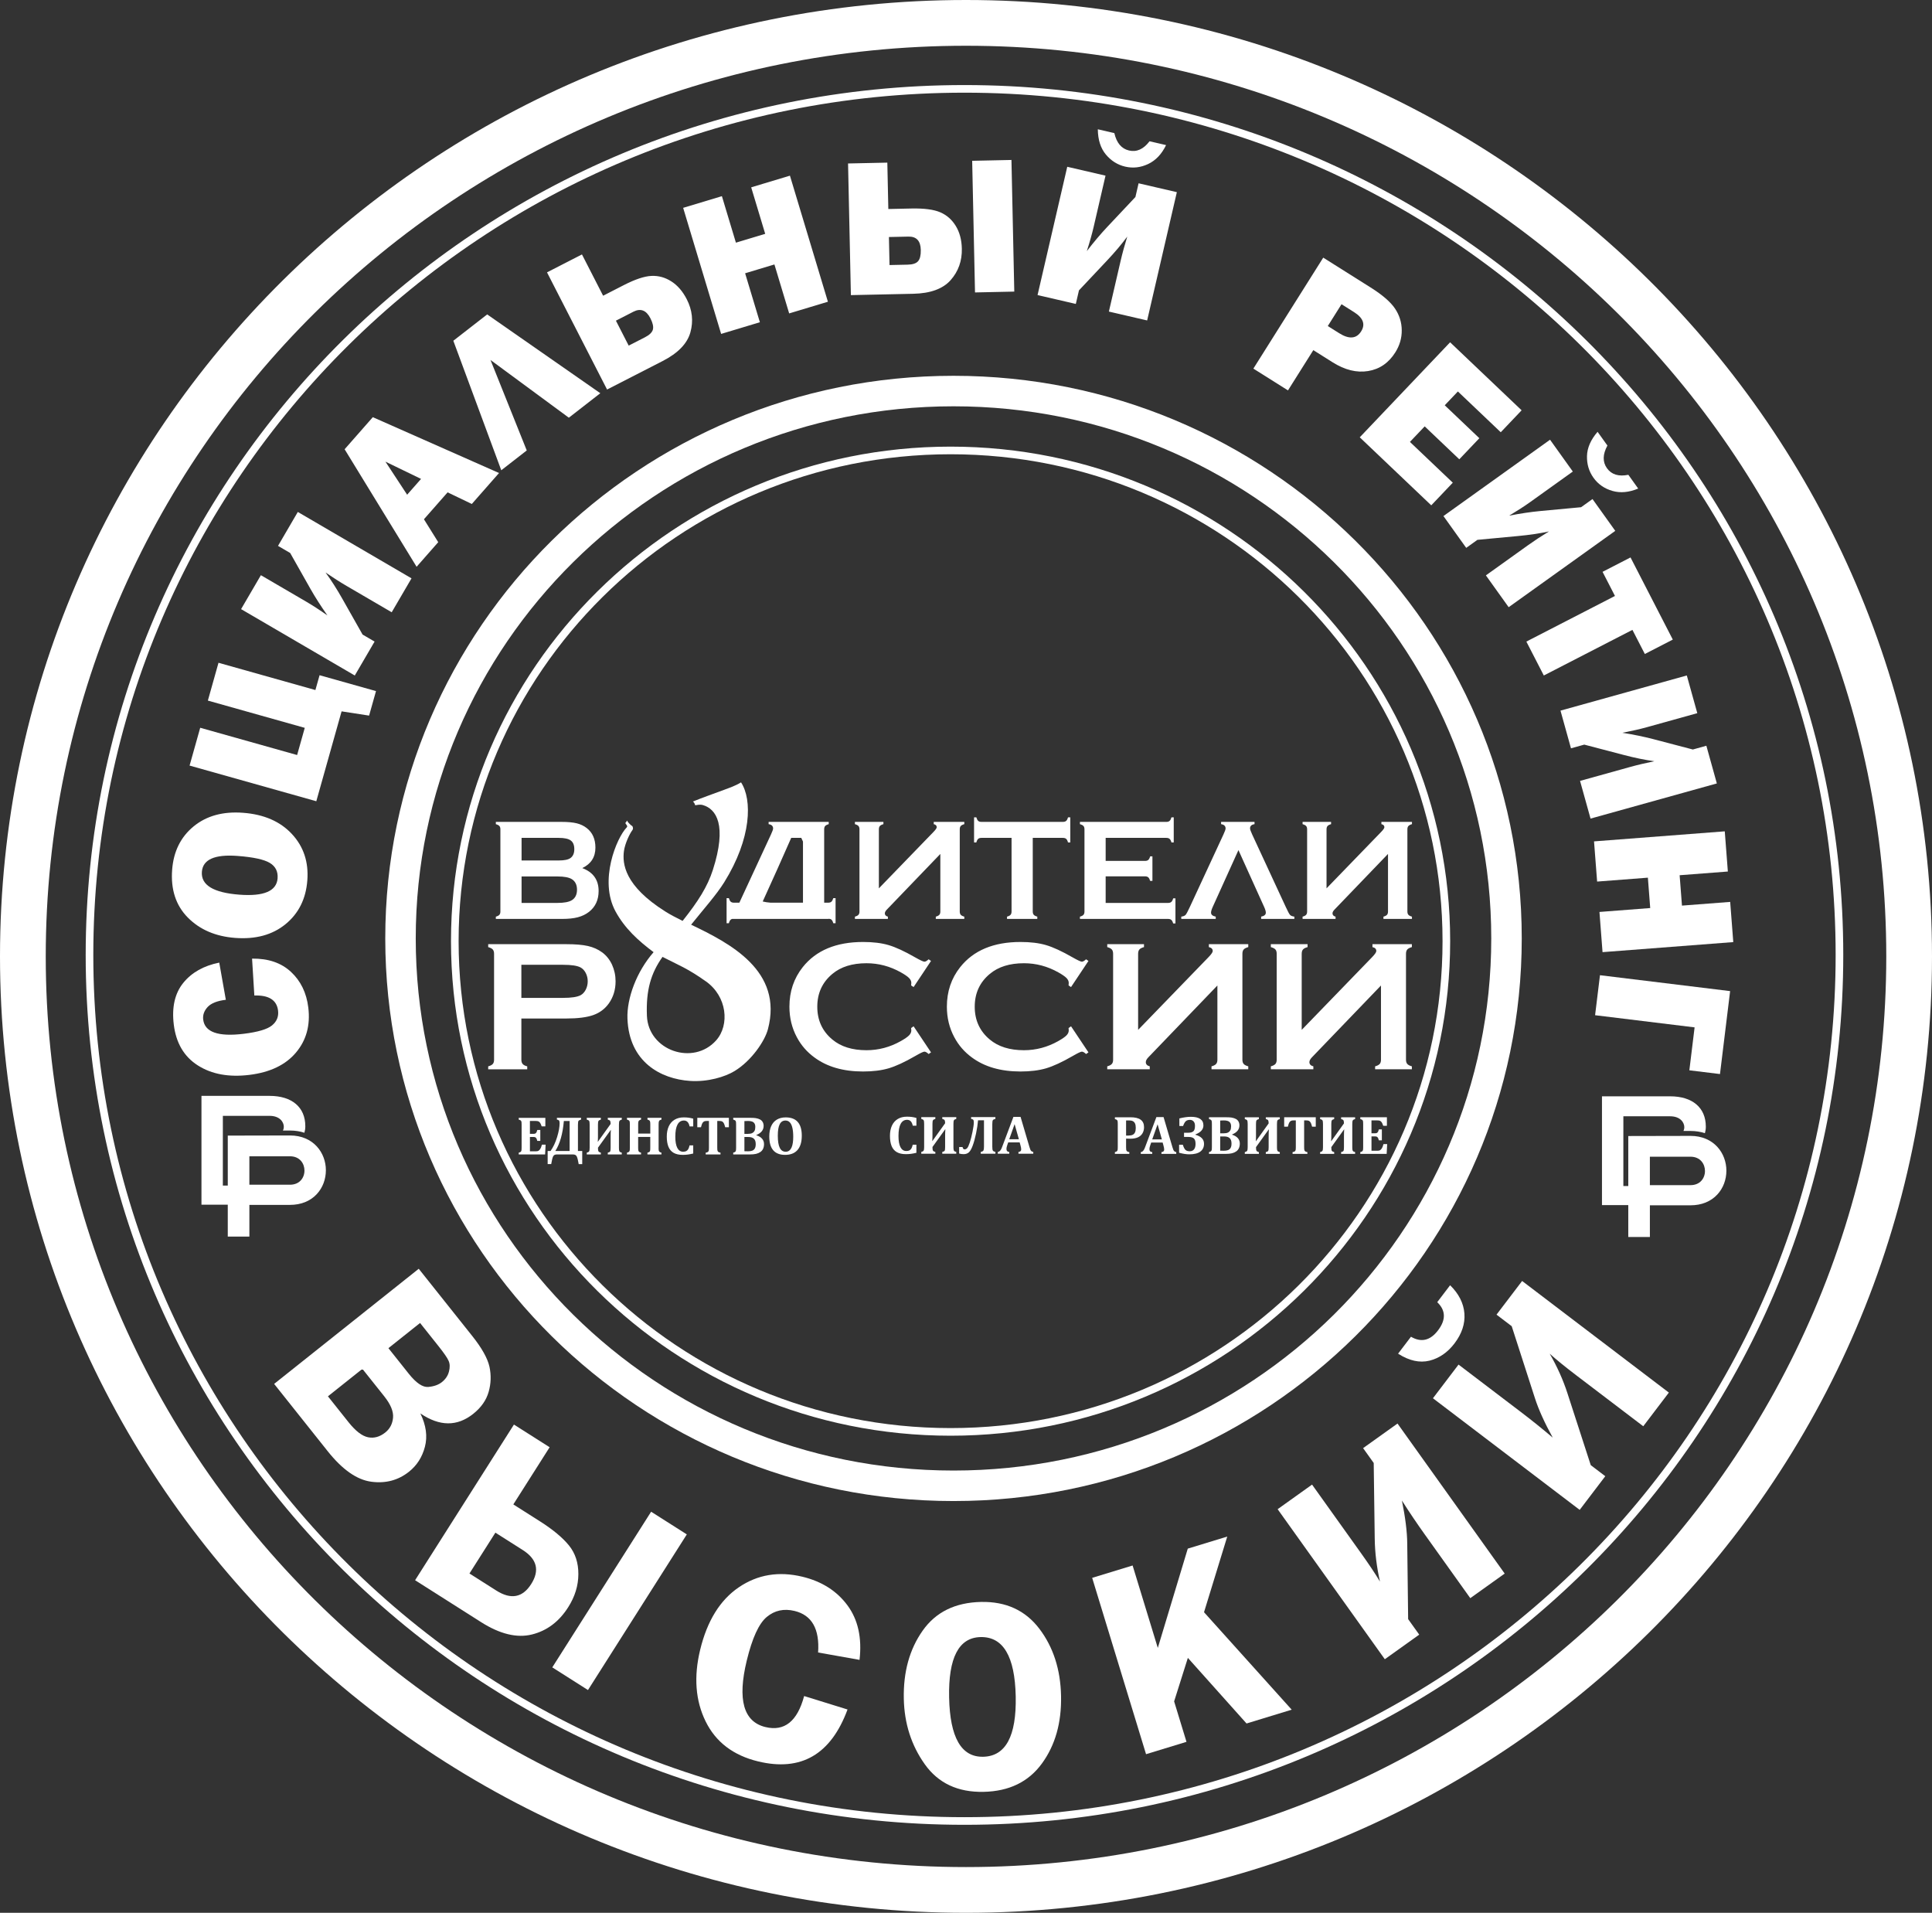
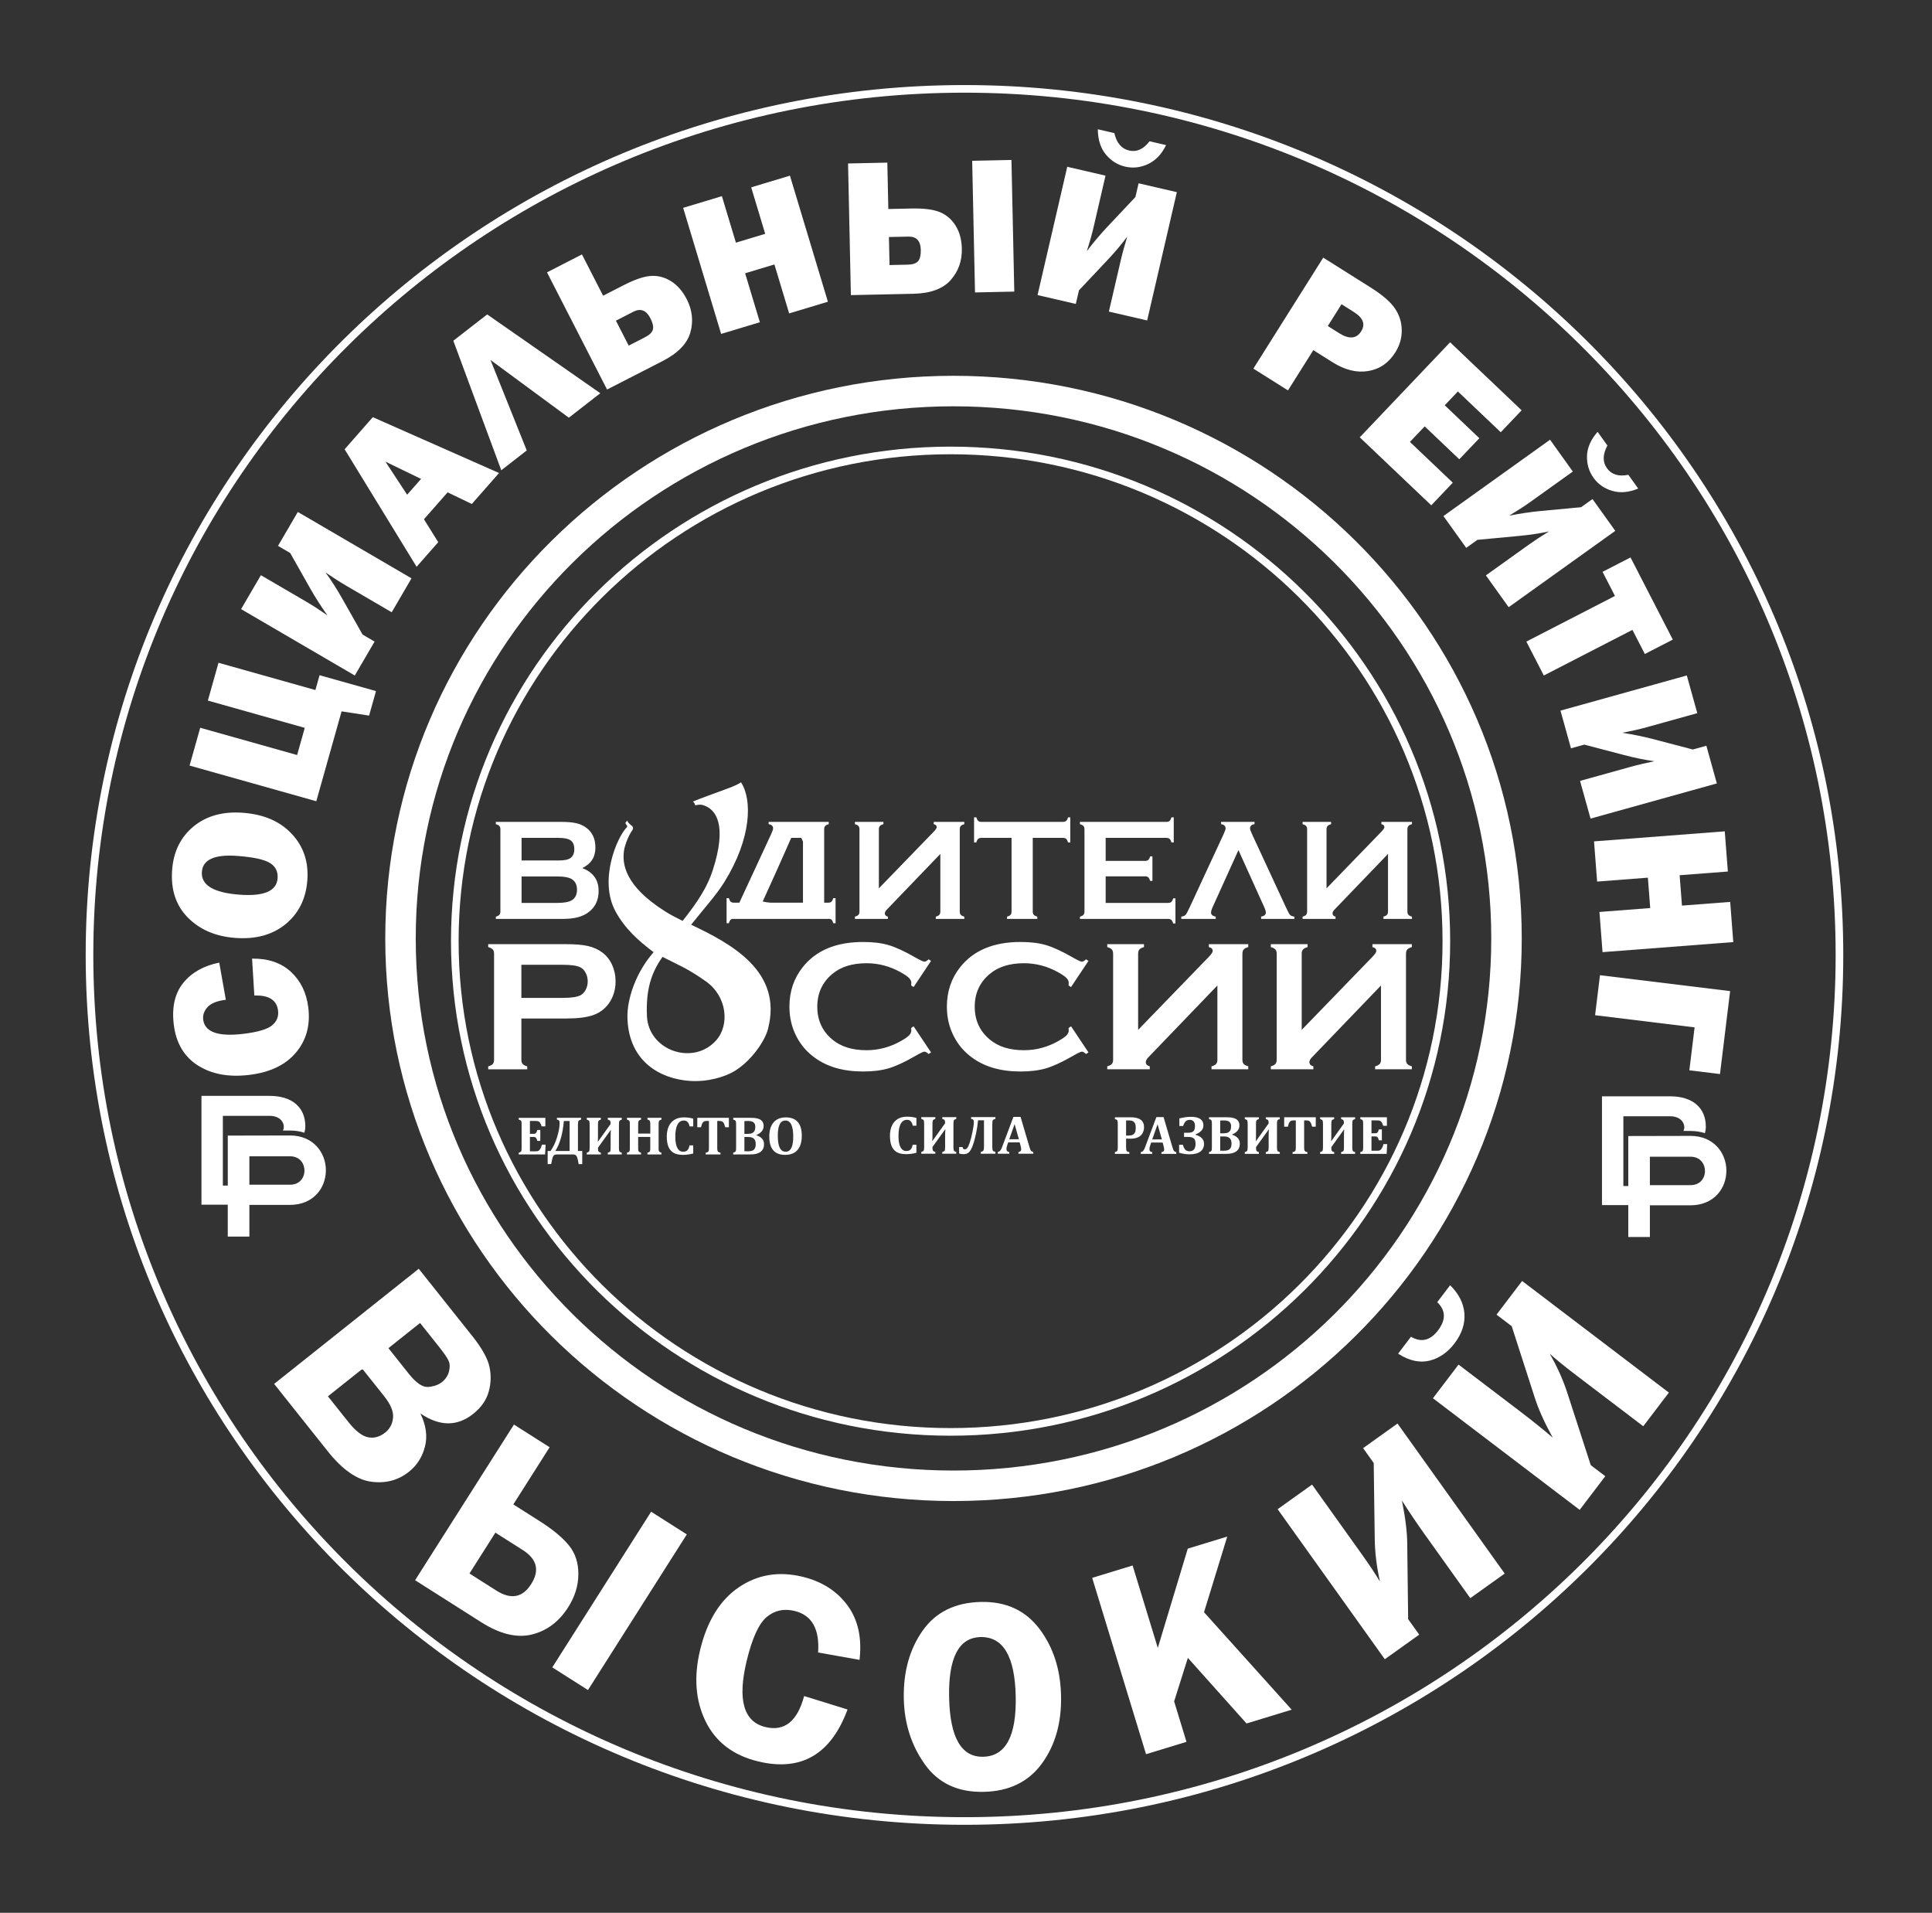
<svg xmlns="http://www.w3.org/2000/svg" id="_Слой_2" data-name="Слой 2" viewBox="0 0 2399.71 2375.48">
  <rect x="0" y="0" width="2399.71" height="2375.48" fill="#333333" stroke="none" />
  <defs>
    <style> .cls-1 { fill: #fff; } </style>
  </defs>
  <g id="_Слой_1-2" data-name="Слой 1">
    <path class="cls-1" d="M1612.8,741.24c-110.57-109.43-263.34-177.11-432.1-177.11s-321.53,67.68-432.1,177.11c-110.57,109.42-178.96,260.6-178.96,427.58s68.39,318.16,178.96,427.58c110.57,109.43,263.34,177.11,432.1,177.11s321.53-67.68,432.1-177.11c110.57-109.42,178.96-260.6,178.96-427.58s-68.39-318.16-178.96-427.58m-432.1-186.58c171.33,0,326.46,68.74,438.76,179.88,112.3,111.14,181.77,264.68,181.77,434.28s-69.46,323.13-181.77,434.28c-112.3,111.14-267.43,179.88-438.76,179.88s-326.46-68.74-438.76-179.88c-112.3-111.14-181.77-264.68-181.77-434.28s69.46-323.13,181.77-434.28c112.3-111.14,267.43-179.88,438.76-179.88Z" />
    <path class="cls-1" d="M1656.7,698.13c-120.83-119.58-287.84-193.55-472.37-193.55s-351.54,73.97-472.38,193.55c-120.83,119.58-195.56,284.78-195.56,467.28s74.73,347.7,195.56,467.28c120.84,119.58,287.84,193.55,472.38,193.55s351.54-73.97,472.38-193.55c120.82-119.57,195.56-284.78,195.56-467.28s-74.73-347.7-195.56-467.28m-472.37-231.43c194.81,0,371.25,78.21,499.01,204.65,127.77,126.45,206.8,301.13,206.8,494.06s-79.03,367.61-206.8,494.06c-127.76,126.44-304.19,204.65-499.01,204.65s-371.25-78.21-499.01-204.65c-127.77-126.45-206.8-301.13-206.8-494.06s79.03-367.61,206.8-494.06c127.76-126.44,304.2-204.65,499.01-204.65Z" />
    <path class="cls-1" d="M1963.11,428.73c-195.8-193.78-466.33-313.63-765.15-313.63S628.61,234.96,432.81,428.73C237.01,622.51,115.9,890.21,115.9,1185.91s121.11,563.4,316.91,757.18c195.8,193.78,466.32,313.63,765.15,313.63s569.34-119.86,765.15-313.63c195.8-193.78,316.91-461.48,316.91-757.18s-121.11-563.4-316.91-757.18M1197.96,105.63c301.39,0,574.27,120.92,771.81,316.41,197.54,195.49,319.72,465.57,319.72,763.87s-122.18,568.38-319.72,763.87c-197.54,195.49-470.41,316.41-771.81,316.41s-574.27-120.92-771.81-316.41c-197.54-195.49-319.72-465.57-319.72-763.87S228.61,617.53,426.15,422.04C623.69,226.55,896.57,105.63,1197.96,105.63Z" />
-     <path class="cls-1" d="M2008.22,388.05C1801.43,183.4,1515.63,56.82,1199.86,56.82S598.29,183.4,391.49,388.05C184.71,592.69,56.82,875.42,56.82,1187.74s127.9,595.05,334.68,799.69c206.79,204.65,492.59,331.24,808.37,331.24s601.57-126.58,808.37-331.24c206.78-204.64,334.68-487.37,334.68-799.69s-127.9-595.05-334.68-799.69M1199.86,0c331.2,0,631.13,132.94,848.31,347.88,217.2,214.95,351.54,511.89,351.54,839.86s-134.34,624.9-351.54,839.86c-217.19,214.94-517.12,347.88-848.31,347.88s-631.13-132.94-848.32-347.88C134.34,1812.64,0,1515.71,0,1187.74S134.34,562.84,351.54,347.88C568.73,132.94,868.66,0,1199.86,0Z" />
    <path class="cls-1" d="M1427.83,175.43l20.54,4.76c-5.45,11.24-12.89,19.08-22.26,23.49-9.37,4.42-18.85,5.49-28.48,3.26-9.47-2.19-17.46-7.19-24-14.99-6.54-7.81-9.9-18.27-10.05-31.39l20.54,4.76c2.79,12.22,8.88,19.42,18.28,21.6,9.47,2.19,17.95-1.63,25.43-11.48m-87.68,185.21l-3.89,16.8-47.53-11.01,36.89-159.31,47.53,11.01-14.77,63.77c-1.96,8.48-4.77,18.44-8.45,29.96,8.76-11.39,17.18-21.31,25.2-29.86l35.15-37.33,3.94-17.04,47.53,11.01-36.89,159.31-47.53-11.01,14.64-63.21c2.11-9.12,4.83-19.05,8.18-29.9-7.14,9.63-15.52,19.56-25.13,29.75l-34.88,37.05Zm-235.28-31.48l22.59-.49c6.25-.13,10.55-1.58,12.9-4.32,2.35-2.75,3.48-7.39,3.34-13.97-.24-11.23-5.35-16.76-15.36-16.55l-24.22,.52,.75,34.8Zm-47.99,37.33l-3.52-163.48,48.78-1.05,1.24,57.6,28.68-.62c15.85-.34,27.78,1.24,35.82,4.7,8.04,3.46,14.46,9.09,19.25,16.92,4.79,7.78,7.32,17.21,7.56,28.24,.33,15.2-4.3,28.21-13.91,39.09-9.62,10.83-25.11,16.48-46.43,16.94l-77.45,1.67Zm154.17-3.32l-3.52-163.48,48.78-1.05,3.52,163.48-48.78,1.05Zm-229.88-145.02l47.17,156.57-48.12,14.5-18.32-60.8-36.38,10.96,18.32,60.8-48.12,14.5-47.17-156.57,48.12-14.5,17.4,57.75,36.38-10.96-17.4-57.75,48.12-14.5Zm-200.27,211.06l20.22-10.36c5.6-2.87,8.87-6.07,9.83-9.58,.91-3.5-.1-8.17-3.1-14.02-5.13-10-12.17-12.72-21.12-8.14l-21.71,11.13,15.88,30.98Zm-26.86,54.54l-74.6-145.51,43.41-22.26,26.28,51.27,25.67-13.16c14.11-7.23,25.56-11.04,34.31-11.44,8.79-.42,17.01,1.84,24.74,6.79,7.71,4.91,14.1,12.28,19.14,22.1,6.93,13.53,8.43,27.27,4.53,41.25-3.92,13.95-15.42,25.81-34.43,35.56l-69.05,35.4Zm-99.77,75.65l-31.64,24.61-59.55-160.84,42.06-32.71,140.51,97.87-39.09,30.4-97.31-71.68,45.03,112.35Zm-148.56,54.98l17.27-19.64-44.23-21.42,26.96,41.06Zm80.33,11.49l-30.08-14.43-29.38,33.42,17.75,28.45-26.87,30.56-89.4-145.96,35.02-39.83,156.77,69.34-33.81,38.45Zm-135.65,162.2l14.89,8.69-24.6,42.13-141.22-82.44,24.6-42.13,56.53,33c7.52,4.39,16.2,10.02,26.11,16.95-8.28-11.74-15.26-22.72-21.05-32.91l-25.23-44.63-15.1-8.82,24.6-42.13,141.22,82.44-24.6,42.13-56.04-32.71c-8.08-4.72-16.77-10.26-26.13-16.67,7.08,9.67,14.08,20.62,20.96,32.82l25.05,44.29Zm-57.5,206.97l-157.41-44.29,13.21-46.96,120.36,33.86,9.5-33.75-120.36-33.86,13.21-46.96,120.36,33.86,5.18-18.41,70.09,19.72-8.57,30.44-34.17-5.28-31.41,111.63Zm-48.09,95.71c.64-8.47-2.6-14.87-9.69-19.13-7.09-4.27-20.44-7.17-40.03-8.66-28.4-2.16-43.16,4.43-44.32,19.7-1.25,16.5,14.3,25.96,46.69,28.42,30.35,2.3,46.15-4.48,47.36-20.33Zm36.93,2.6c-1.74,22.94-10.78,41.06-27.08,54.37-16.3,13.31-37.17,18.98-62.64,17.04-24.32-1.85-43.92-10.3-58.76-25.32-14.8-15.01-21.29-34.81-19.42-59.34,1.72-22.69,10.63-40.66,26.67-53.83,16.04-13.16,36.54-18.78,61.52-16.88,25.87,1.96,46.06,10.75,60.57,26.36,14.51,15.61,20.88,34.78,19.15,57.59Zm-65.8,142.97l-2.83-45.84c20.1-.27,36.2,5.22,48.31,16.46,12.11,11.24,19.31,26.01,21.54,44.3,2.69,22.02-2.45,40.68-15.36,55.96-12.91,15.32-32.24,24.55-57.87,27.68-25.43,3.1-46.74-.81-63.91-11.72-17.18-10.91-27.15-27.85-29.95-50.81-2.62-21.46,1.29-38.69,11.73-51.65,10.44-12.92,25.39-21.37,44.75-25.26l8.18,46.17c-10.83,1.32-18.36,4.34-22.69,9.06-4.32,4.73-6.12,9.93-5.43,15.52,1.9,15.62,18.64,21.52,50.23,17.67,17.68-2.16,29.48-5.65,35.32-10.48,5.87-4.87,8.33-10.98,7.44-18.32-1.6-13.1-11.42-19.35-29.45-18.76Z" />
    <path class="cls-1" d="M1987.31,1211.09l161.65,19.75-12.59,103-38.05-4.65,6.52-53.32-123.6-15.1,6.07-49.68Zm165.56-41.12l-162.38,12.48-3.83-49.91,63.05-4.85-2.9-37.73-63.05,4.85-3.84-49.91,162.38-12.48,3.84,49.91-59.89,4.6,2.9,37.73,59.89-4.6,3.84,49.91Zm-185.04-245.25l-16.54,4.6-13.03-46.81,156.9-43.66,13.03,46.81-62.81,17.48c-8.35,2.32-18.4,4.61-30.23,6.89,14.14,2.23,26.83,4.87,38.12,7.81l49.39,12.95,16.78-4.67,13.03,46.81-156.89,43.66-13.03-46.81,62.26-17.32c8.98-2.5,18.97-4.86,30.04-7.09-11.82-1.65-24.5-4.25-37.99-7.8l-49.02-12.84Zm59.78-142.49l-110.06,56.66-21.68-42.12,110.06-56.66-15.42-29.96,34.74-17.88,52.52,102.03-34.74,17.88-15.42-29.96Zm-5.05-192.57l12.22,17.07c-11.47,4.81-22.19,5.78-32.1,2.91-9.91-2.87-17.7-8.3-23.43-16.31-5.64-7.88-8.32-16.87-8.07-27,.25-10.14,4.62-20.18,13.15-30.08l12.22,17.07c-5.96,10.97-6.14,20.36-.55,28.17,5.64,7.87,14.49,10.6,26.56,8.16Zm-187.44,80.73l-13.96,10-28.28-39.51,132.42-94.79,28.28,39.51-53.01,37.95c-7.05,5.05-15.7,10.64-26.03,16.83,14.05-2.75,26.87-4.62,38.49-5.73l50.84-4.76,14.16-10.14,28.28,39.51-132.42,94.8-28.28-39.51,52.55-37.61c7.58-5.42,16.15-11.06,25.79-16.96-11.67,2.5-24.47,4.41-38.36,5.69l-50.46,4.74Zm-30.62-70.96l-26.75,28.13-88.82-84.47,112.23-118.01,88.82,84.47-25.91,27.25-53.26-50.65-16.32,17.16,42.99,40.89-24.9,26.19-42.99-40.89-18.34,19.29,53.26,50.65Zm-155.26-194.54l14.05,8.85c12.4,7.81,21.52,7.06,27.38-2.24,5.51-8.75,2.55-16.72-8.92-23.94l-15.46-9.74-17.04,27.07Zm-17.98,29.94l-31.48,50-42.98-27.06,86.78-137.81,58.82,37.04c14.67,9.24,24.76,17.95,30.28,26.14,5.49,8.17,8.32,17.11,8.41,26.89,.12,9.74-2.54,18.93-7.96,27.54-8.28,13.15-19.54,20.88-33.76,23.22-14.22,2.35-28.95-1.3-44.2-10.91l-23.9-15.05Z" />
    <path class="cls-1" d="M858.45,1148.35c16.08-20.06,31.34-37.05,41-52.53,34.24-54.93,35.03-102.76,20.98-124.23-6.67,4.22-14.9,6.97-21.03,9.27-12.92,4.86-25.98,9.32-38.73,14.52,1.46,1.12,2.35,2.77,2.71,4.54,.25,.01,.5,.03,.78,.03,1.19,0,4.86-1.32,8.92-.13,16.62,4.84,30.22,24.88,12.35,80.52-6.71,20.88-18.27,39.04-37.57,63.3-7.91-3.86-15.73-8.02-21.46-11.64-51.02-32.12-53.47-59.62-51.42-75.06,1.23-9.24,7.14-21.66,10.43-25.9,1.14-1.44,1-3.19,.11-4.98-3.42-2.68-.96-.34-4.68-4.1-.82-.84-1.45-1.79-1.98-2.8-.08,0-.14,0-.21,0-.4,1.07-1.03,2.06-1.92,2.81,.65,2.15,3.56,3.67,1.68,5.59-12.31,12.54-34.88,65.87-13.82,104.42,11.43,20.92,27.81,35.96,47.23,50.5-21.15,24.12-33.4,57.34-32.47,82.51,1.99,53.7,41.05,74.97,77.81,77.39,22.06,1.45,43.36-5.06,55.1-12.18,21.21-12.86,37.68-37.39,41.53-51.9,19.27-72.63-47.05-106.82-95.35-129.93m31.12,143.59c-28.38,32.01-84.3,12.83-86.03-30.38-1.27-31.88,4.91-52.86,19.35-73.23,19.88,10.22,30.48,13.85,53.91,30.4,26.42,18.67,29.69,54.12,12.77,73.21Z" />
    <path class="cls-1" d="M747.87,1182.69c-5.08-3.72-10.95-6.34-17.59-7.86-6.64-1.52-15.61-2.28-26.91-2.28h-96.99v3.65c2.73,.76,4.63,1.74,5.69,2.96,1.07,1.22,1.6,3,1.6,5.35v131.59c0,2.28-.53,4.03-1.6,5.23-1.05,1.22-2.95,2.21-5.69,2.96v3.65h48.49v-3.65c-2.65-.68-4.53-1.65-5.63-2.9-1.1-1.26-1.65-3.02-1.65-5.3v-51.23h55.78c14.34,0,25.51-1.43,33.52-4.26,8.01-2.85,14.44-7.65,19.29-14.41,5.61-7.89,8.42-17.07,8.42-27.54,0-7.29-1.48-14.19-4.44-20.72-2.96-6.3-7.06-11.39-12.29-15.25m-20.32,46.39c-1.63,3.14-3.77,5.44-6.43,6.89-4.18,2.19-11.43,3.29-21.75,3.29h-51.79v-41.09h51.79c10.4,0,17.65,1.1,21.75,3.3,2.66,1.45,4.8,3.75,6.43,6.89,1.63,3.14,2.45,6.58,2.45,10.3s-.82,7.26-2.45,10.42Zm407.22-3.25l21.63-32.44-2.97-2.05c-2.13,1.98-3.86,2.97-5.23,2.97s-5.2-1.79-11.5-5.36c-13.21-7.59-24.21-12.66-33-15.24-8.81-2.59-19.36-3.87-31.66-3.87-33.47,0-58.47,10.43-75.01,31.3-11,13.88-16.5,30.24-16.5,49.06,0,13.8,3.08,26.44,9.22,37.9,5.31,10.02,12.59,18.4,21.86,25.16,15.7,11.61,35.81,17.42,60.32,17.42,12.3,0,22.9-1.32,31.82-3.94,8.92-2.63,19.91-7.7,32.96-15.23,6.29-3.65,10.13-5.48,11.5-5.48s3.11,.99,5.23,2.96l2.97-2.05-21.63-32.38-3.07,2.16c.15,1.13,.23,2.12,.23,2.95,0,2.2-.95,4.27-2.85,6.21-1.9,1.93-5.28,4.27-10.13,7-13.43,7.59-27.66,11.38-42.69,11.38-17.76,0-31.91-4.44-42.46-13.3-12.45-10.38-18.66-23.96-18.66-40.71s6.22-30.32,18.66-40.7c10.55-8.87,24.7-13.31,42.46-13.31,15.02,0,29.25,3.78,42.69,11.34,4.86,2.72,8.23,5.05,10.13,6.97,1.9,1.93,2.85,3.99,2.85,6.19,0,.83-.08,1.85-.23,3.06l3.07,2.04Zm195.55,0l21.63-32.44-2.97-2.05c-2.12,1.98-3.86,2.97-5.23,2.97s-5.19-1.79-11.5-5.36c-13.19-7.59-24.2-12.66-33-15.24-8.8-2.59-19.35-3.87-31.65-3.87-33.46,0-58.46,10.43-75,31.3-11,13.88-16.5,30.24-16.5,49.06,0,13.8,3.07,26.44,9.22,37.9,5.31,10.02,12.6,18.4,21.86,25.16,15.7,11.61,35.81,17.42,60.32,17.42,12.29,0,22.9-1.32,31.81-3.94,8.91-2.63,19.9-7.7,32.95-15.23,6.31-3.65,10.14-5.48,11.5-5.48s3.12,.99,5.23,2.96l2.97-2.05-21.63-32.38-3.08,2.16c.15,1.13,.23,2.12,.23,2.95,0,2.2-.95,4.27-2.84,6.21-1.9,1.93-5.28,4.27-10.13,7-13.43,7.59-27.66,11.38-42.69,11.38-17.76,0-31.91-4.44-42.46-13.3-12.45-10.38-18.67-23.96-18.67-40.71s6.21-30.32,18.67-40.7c10.55-8.87,24.71-13.31,42.46-13.31,15.02,0,29.25,3.78,42.69,11.34,4.85,2.72,8.23,5.05,10.13,6.97,1.89,1.93,2.84,3.99,2.84,6.19,0,.83-.08,1.85-.23,3.06l3.08,2.04Zm171.19-49.62c3.19,.68,4.79,2.31,4.79,4.89,0,1.52-1.86,4.18-5.57,7.97l-87.08,89.92v-94.48c0-2.35,.53-4.14,1.59-5.36,1.06-1.21,2.96-2.2,5.69-2.95v-3.65h-45.64v3.65c2.73,.75,4.63,1.74,5.69,2.95,1.06,1.22,1.6,3,1.6,5.36v131.58c0,2.28-.53,4.02-1.6,5.23-1.06,1.22-2.96,2.21-5.69,2.96v3.65h52.81v-3.65c-3.26-.84-4.9-2.58-4.9-5.23,0-1.82,1.07-3.84,3.2-6.03l85.71-89.13v92.2c0,2.28-.53,4.02-1.6,5.23-1.06,1.22-2.95,2.21-5.7,2.96v3.65h45.65v-3.65c-2.72-.75-4.63-1.74-5.69-2.96-1.06-1.21-1.59-2.95-1.59-5.23v-131.58c0-2.35,.53-4.14,1.59-5.36,1.06-1.21,2.97-2.2,5.69-2.95v-3.65h-48.95v3.65Zm203.19,0c3.19,.68,4.78,2.31,4.78,4.89,0,1.52-1.85,4.18-5.57,7.97l-87.08,89.92v-94.48c0-2.35,.54-4.14,1.6-5.36,1.05-1.21,2.96-2.2,5.69-2.95v-3.65h-45.65v3.65c2.73,.75,4.64,1.74,5.7,2.95,1.06,1.22,1.59,3,1.59,5.36v131.58c0,2.28-.53,4.02-1.59,5.23-1.06,1.22-2.96,2.21-5.7,2.96v3.65h52.83v-3.65c-3.27-.84-4.91-2.58-4.91-5.23,0-1.82,1.07-3.84,3.19-6.03l85.71-89.13v92.2c0,2.28-.52,4.02-1.59,5.23-1.07,1.22-2.97,2.21-5.7,2.96v3.65h45.65v-3.65c-2.73-.75-4.63-1.74-5.69-2.96-1.06-1.21-1.6-2.95-1.6-5.23v-131.58c0-2.35,.53-4.14,1.6-5.36,1.06-1.21,2.96-2.2,5.69-2.95v-3.65h-48.95v3.65Zm-249.82-33.79c.95,.83,1.71,2.3,2.29,4.42h2.83v-31.16h-2.83c-.58,2.12-1.34,3.6-2.29,4.41-.94,.83-2.29,1.24-4.06,1.24h-77.5v-33.02h48.9c1.77,0,3.12,.43,4.06,1.28,.95,.86,1.71,2.31,2.3,4.37h2.83v-30.45h-2.83c-.59,2.12-1.35,3.59-2.3,4.41-.94,.82-2.28,1.24-4.06,1.24h-48.9v-28.6h75.39c1.77,0,3.12,.42,4.05,1.26,.95,.83,1.71,2.3,2.3,4.39h2.83v-31.16h-2.83c-.59,2.08-1.35,3.54-2.3,4.39-.94,.84-2.29,1.26-4.05,1.26h-107.34v2.83c2.12,.59,3.59,1.36,4.41,2.29,.83,.94,1.23,2.33,1.23,4.15v101.96c0,1.82-.4,3.21-1.23,4.15-.82,.94-2.29,1.71-4.41,2.3v2.82h109.46c1.76,0,3.12,.41,4.06,1.23Zm-239.93-100.65c.94-.81,2.3-1.21,4.06-1.21h37.43v91.36c0,1.82-.41,3.21-1.23,4.15-.83,.94-2.3,1.71-4.41,2.3v2.82h37.61v-2.82c-2.12-.59-3.59-1.36-4.41-2.3-.82-.94-1.23-2.33-1.23-4.15v-91.36h37.34c1.82,0,3.21,.4,4.14,1.21,.94,.81,1.71,2.29,2.3,4.44h2.83v-31.16h-2.83c-.59,2.14-1.36,3.62-2.3,4.42-.94,.82-2.32,1.22-4.14,1.22h-101.08c-1.76,0-3.1-.4-4.02-1.22-.91-.81-1.68-2.28-2.33-4.42h-2.82v31.16h2.82c.59-2.15,1.35-3.63,2.3-4.44Zm534.42-15.95c.82-.94,2.29-1.71,4.41-2.3v-2.83h-37.96v2.83c2.47,.53,3.71,1.8,3.71,3.8,0,1.18-1.44,3.24-4.33,6.18l-67.53,69.75v-73.27c0-1.82,.41-3.21,1.24-4.15,.83-.94,2.3-1.71,4.41-2.3v-2.83h-35.4v2.83c2.12,.59,3.59,1.36,4.41,2.3,.82,.93,1.23,2.32,1.23,4.15v102.05c0,1.77-.41,3.12-1.23,4.06-.83,.93-2.3,1.7-4.41,2.29v2.82h40.96v-2.82c-2.54-.64-3.8-2.01-3.8-4.06,0-1.41,.82-2.97,2.47-4.68l66.47-69.13v71.51c0,1.77-.42,3.12-1.23,4.06-.83,.93-2.29,1.7-4.43,2.29v2.82h35.4v-2.82c-2.12-.59-3.59-1.36-4.41-2.29-.83-.94-1.25-2.29-1.25-4.06v-102.05c0-1.82,.42-3.21,1.25-4.15Zm-720.04,115.16c1.41,.1,2.58,.44,3.39,1.12,.94,.81,1.71,2.29,2.3,4.45h2.83v-31.16h-2.83c-.65,2.14-1.42,3.61-2.34,4.43-.91,.82-2.25,1.22-4.01,1.22h-4.98v-91.07c0-1.82,.41-3.21,1.23-4.15,.82-.93,2.3-1.7,4.42-2.29v-2.83h-74.65v2.83c3.71,.53,5.57,2.33,5.57,5.39,0,1.12-.88,3.59-2.65,7.42l-2.16,4.67-28.24,60.92-8.86,19.12h-6.7c-1.76,0-3.1-.4-4.01-1.22-.91-.81-1.68-2.29-2.34-4.43h-2.82v31.16h2.82c.59-2.16,1.35-3.64,2.3-4.45,.48-.41,1.07-.71,1.77-.91h119.98v-.21Zm-31.96-19.94h-40.34c-3.6-.28-6.87-.76-9.67-1.48l18.2-40.22,17.2-38.78h12.49l2.12,4.58v75.9Zm169.39,15.04c-.83,.93-2.3,1.7-4.41,2.29v2.82h35.4v-2.82c-2.12-.59-3.59-1.36-4.42-2.29-.82-.94-1.23-2.29-1.23-4.06v-102.05c0-1.82,.41-3.21,1.23-4.15,.82-.94,2.3-1.71,4.42-2.3v-2.83h-37.96v2.83c2.48,.53,3.71,1.8,3.71,3.8,0,1.18-1.44,3.24-4.33,6.18l-67.53,69.75v-73.27c0-1.82,.4-3.21,1.23-4.15,.83-.94,2.3-1.71,4.41-2.3v-2.83h-35.4v2.83c2.12,.59,3.59,1.36,4.42,2.3,.82,.93,1.24,2.32,1.24,4.15v102.05c0,1.77-.42,3.12-1.24,4.06-.83,.93-2.3,1.7-4.42,2.29v2.82h40.96v-2.82c-2.53-.64-3.79-2.01-3.79-4.06,0-1.41,.82-2.97,2.47-4.68l66.47-69.13v71.51c0,1.77-.41,3.12-1.24,4.06Zm-448.96,3.03c5.26-1.37,9.9-3.63,13.9-6.75,7.88-6.23,11.84-14.86,11.84-25.86,0-13.83-6.77-23.31-20.31-28.43,10.88-5.18,16.33-13.65,16.33-25.43,0-10.53-3.56-18.59-10.68-24.18-3.59-2.83-7.77-4.83-12.54-6-4.76-1.17-11.06-1.76-18.89-1.76h-81.57v2.83c2.12,.59,3.59,1.36,4.41,2.29,.83,.94,1.24,2.33,1.24,4.15v101.96c0,1.82-.41,3.21-1.24,4.15-.82,.94-2.29,1.71-4.41,2.3v2.82h82.36c7.77,0,14.28-.69,19.55-2.08Zm-69.96-98.55h46.17c7,0,11.98,1.07,14.92,3.22,2.94,2.15,4.41,5.75,4.41,10.81s-1.56,8.6-4.68,10.95c-2.76,2.05-7.65,3.08-14.65,3.08h-46.17v-28.06Zm0,80.77v-32.85h44.67c8.35,0,14.33,1.15,17.91,3.45,4.18,2.7,6.27,7.03,6.27,12.98s-2.09,10.32-6.27,12.97c-3.65,2.3-9.62,3.45-17.91,3.45h-44.67Zm918.61,17.04v2.82h41.25v-2.82c-2.59-.36-4.39-1.09-5.39-2.21-1.01-1.11-2.74-4.35-5.21-9.71l-41.78-90.12c-1.76-3.83-2.65-6.33-2.65-7.51,0-3,1.85-4.76,5.56-5.3v-2.83h-41.51v2.83c3.71,.53,5.57,2.33,5.57,5.39,0,1.12-.88,3.59-2.65,7.42l-41.79,90.12c-2.48,5.36-4.21,8.59-5.21,9.71-1,1.12-2.8,1.85-5.39,2.21v2.82h42.81v-2.82c-3.88-.76-5.83-2.41-5.83-4.94,0-1.66,.68-3.98,2.03-6.98l32.01-70.72,31.98,70.72c1.35,3,2.03,5.32,2.03,6.98,0,2.53-1.94,4.18-5.83,4.94Z" />
    <path class="cls-1" d="M777.55,1035.7s-.37,.85-.93,2.11c-.55,1.27-1.33,2.94-2.02,4.65-1.37,3.41-2.74,6.83-2.74,6.83l-.64-.24s1.42-3.41,2.84-6.82c.72-1.7,1.52-3.36,2.08-4.62,.57-1.26,.95-2.1,.95-2.1l.45,.2Z" />
    <path class="cls-1" d="M768.85,1058.35s-1.02,3.55-1.8,7.12c-.77,3.59-1.28,7.22-1.28,7.22l-.99-.14s.56-3.67,1.39-7.28c.84-3.63,1.9-7.15,1.9-7.15l.78,.22Z" />
-     <path class="cls-1" d="M765,1082.17v2.3c-.04,1.39,.1,3.2,.18,5.02,.18,1.82,.32,3.64,.56,4.99,.2,1.35,.34,2.26,.34,2.26l-1.29,.22s-.12-.92-.31-2.3c-.22-1.38-.34-3.24-.5-5.09-.06-1.86-.17-3.73-.11-5.11,.02-1.38,.03-2.3,.03-2.3h1.12Z" />
    <path class="cls-1" d="M768.34,1105.93s.3,.87,.76,2.18c.42,1.33,1.16,2.97,1.85,4.65,.78,1.65,1.52,3.31,2.21,4.5,.65,1.2,1.07,2.01,1.07,2.01l-1.41,.8s-.43-.83-1.08-2.07c-.67-1.22-1.41-2.94-2.2-4.63-.68-1.74-1.43-3.48-1.83-4.79-.44-1.31-.74-2.19-.74-2.19l1.36-.47Z" />
    <path class="cls-1" d="M779.43,1127.17s.57,.73,1.41,1.82c.84,1.11,2.03,2.45,3.22,3.84,2.43,2.73,5.05,5.27,5.05,5.27l-1.35,1.39s-2.65-2.62-5.09-5.43c-1.19-1.43-2.43-2.86-3.23-3.97-.84-1.1-1.39-1.84-1.39-1.84l1.39-1.07Z" />
    <path class="cls-1" d="M796.22,1144.35s2.93,2.24,5.87,4.45c3.02,2.04,6.03,4.08,6.03,4.08l-1.23,1.89s-3.06-2.13-6.12-4.26c-2.92-2.25-5.82-4.53-5.82-4.53l1.26-1.64Z" />
    <path class="cls-1" d="M816.28,1157.75s.81,.44,2.03,1.09c.6,.33,1.32,.71,2.08,1.12,.37,.19,.76,.4,1.15,.6l1.23,.62c3.3,1.66,6.59,3.3,6.59,3.3l-1.15,2.28s-3.28-1.69-6.56-3.38l-1.22-.63c-.41-.22-.81-.44-1.2-.66-.76-.42-1.46-.81-2.07-1.14-1.21-.67-2.02-1.11-2.02-1.11l1.15-2.09Z" />
    <polygon class="cls-1" points="837.98 1168.55 851.43 1174.57 850.28 1177.11 836.88 1170.94 837.98 1168.55" />
-     <polygon class="cls-1" points="860.21 1178.47 873.57 1184.72 872.27 1187.45 858.97 1181.07 860.21 1178.47" />
    <path class="cls-1" d="M882.19,1189.2l6.37,3.71,6.27,4.12-1.88,2.65s-3-2.01-6.01-4.03c-3.17-1.88-6.33-3.77-6.33-3.77l1.58-2.68Z" />
    <path class="cls-1" d="M902.56,1203.02s.69,.61,1.72,1.54c1.04,.88,2.39,2.26,3.75,3.58,1.28,1.38,2.6,2.72,3.5,3.82,.92,1.08,1.52,1.79,1.52,1.79l-2.72,2.19s-.58-.69-1.45-1.73c-.84-1.06-2.09-2.36-3.3-3.69-1.28-1.26-2.49-2.54-3.56-3.46-1.02-.93-1.7-1.55-1.7-1.55l2.25-2.49Z" />
    <path class="cls-1" d="M918.77,1221.76s.47,.79,1.17,1.98c.72,1.15,1.6,2.89,2.49,4.56,.81,1.7,1.65,3.38,2.17,4.69,.56,1.3,.93,2.16,.93,2.16l-3.47,1.37s-.34-.83-.86-2.09c-.5-1.26-1.28-2.88-2.04-4.52-.83-1.59-1.59-3.16-2.33-4.36-.69-1.19-1.15-1.99-1.15-1.99l3.1-1.81Z" />
    <path class="cls-1" d="M928.7,1244.43s.24,.89,.6,2.22c.09,.34,.19,.69,.28,1.08,.11,.42,.2,.7,.34,1.29,.18,.86,.4,1.72,.58,2.66,.36,1.92,.61,3.82,.75,5.24,.11,1.43,.18,2.39,.18,2.39l-3.97,.17s-.06-.88-.14-2.21c-.12-1.33-.34-3.1-.64-4.8-.16-.87-.38-1.8-.55-2.64-.05-.25-.19-.77-.28-1.12-.1-.38-.19-.75-.28-1.08-.35-1.34-.58-2.23-.58-2.23l3.7-.98Z" />
    <path class="cls-1" d="M930.99,1269.33s-.16,.91-.39,2.27c-.18,1.33-.72,3.26-1.19,5.15-.6,1.82-1.14,3.66-1.72,4.98-.53,1.33-.89,2.22-.89,2.22l-3.91-1.75s.34-.82,.86-2.04c.56-1.21,1.06-2.91,1.65-4.58,.43-1.69,.94-3.29,1.15-4.71,.26-1.36,.43-2.27,.43-2.27l4.03,.74Z" />
    <path class="cls-1" d="M922.05,1292.72s-.52,.76-1.29,1.91c-.72,1.13-1.97,2.68-3.13,4.21-1.24,1.44-2.43,2.92-3.44,3.93-.97,1.04-1.63,1.73-1.63,1.73l-3.25-3.24s.62-.65,1.55-1.61c.96-.94,2.1-2.32,3.28-3.66,1.08-1.4,2.18-2.69,2.97-3.88,.79-1.13,1.32-1.88,1.32-1.88l3.62,2.5Z" />
    <path class="cls-1" d="M905.2,1311.12s-.74,.56-1.83,1.4c-1.05,.85-2.67,1.95-4.23,3.05-3.15,2.1-6.44,3.97-6.44,3.97l-2.37-4.28s3.14-1.73,6.15-3.69c1.46-1.02,2.91-1.95,4.02-2.83,1.11-.83,1.85-1.38,1.85-1.38l2.85,3.76Z" />
    <path class="cls-1" d="M883.81,1323.9s-.86,.34-2.14,.86c-1.24,.53-3.1,1.15-4.92,1.79-1.82,.54-3.63,1.13-5.03,1.44-1.39,.34-2.32,.57-2.32,.57l-1.07-4.97s.87-.2,2.16-.52c1.31-.27,3.01-.82,4.72-1.31,1.67-.58,3.31-1.09,4.62-1.64,1.29-.51,2.14-.84,2.14-.84l1.83,4.62Z" />
    <path class="cls-1" d="M859.45,1329.96s-.92,.02-2.3,.06c-1.34,.02-3.48-.02-5.38-.24-.97-.12-1.95-.19-2.86-.39-.46-.09-.9-.17-1.31-.25-.39-.07-.86-.16-1.17-.25-1.34-.33-2.24-.55-2.24-.55l1.2-4.92s.9,.22,2.24,.54c.35,.09,.62,.13,1.01,.2,.36,.07,.74,.14,1.14,.21,.77,.18,1.65,.23,2.5,.33,.87,.12,1.71,.14,2.5,.16,.79,.04,1.52,.07,2.24,.03,1.39-.04,2.3-.07,2.3-.07l.14,5.15Z" />
    <path class="cls-1" d="M834.72,1325.42s-.86-.33-2.15-.83c-1.28-.45-3.06-1.26-4.81-2.02-1.72-.83-3.44-1.62-4.68-2.32-1.25-.69-2.08-1.15-2.08-1.15l2.44-4.28s3.12,1.74,6.37,3.22c1.63,.69,3.22,1.4,4.55,1.88,1.29,.49,2.15,.81,2.15,.81l-1.79,4.69Z" />
    <path class="cls-1" d="M812.72,1313.52s-.71-.59-1.77-1.48c-.53-.45-1.15-.92-1.82-1.57-.67-.63-1.37-1.29-2.08-1.96-1.32-1.39-2.68-2.74-3.57-3.87-.92-1.1-1.53-1.84-1.53-1.84l3.48-2.78s.58,.67,1.45,1.67c.84,1.03,2.13,2.26,3.36,3.52,.64,.58,1.3,1.17,1.89,1.71,.58,.55,1.25,1.05,1.78,1.48,1.08,.86,1.8,1.44,1.8,1.44l-3,3.68Z" />
    <path class="cls-1" d="M796.48,1294.42s-.41-.82-1.03-2.06c-.32-.59-.64-1.43-1.01-2.26-.38-.84-.71-1.73-1.04-2.63-.35-.89-.63-1.81-.9-2.67-.13-.41-.25-.81-.37-1.19-.11-.39-.23-.72-.31-1.09-.36-1.41-.6-2.36-.6-2.36l3.89-.93s.23,.84,.57,2.1c.07,.31,.2,.67,.32,1.05,.12,.38,.25,.77,.39,1.19,.26,.78,.53,1.63,.87,2.44,.32,.82,.64,1.66,.99,2.38,.35,.75,.61,1.42,.96,2.04,.64,1.23,1.07,2.04,1.07,2.04l-3.81,1.95Z" />
    <path class="cls-1" d="M789.62,1270.46s-.09-.92-.21-2.29c-.14-1.36-.22-3.3-.29-5.17-.03-1.88-.07-3.75-.01-5.16,.03-1.41,.06-2.34,.06-2.34l3.42,.09s0,.91,.02,2.27c-.02,1.36,.08,3.17,.17,4.98,.12,1.81,.25,3.55,.41,4.94,.15,1.37,.25,2.29,.25,2.29l-3.81,.39Z" />
    <path class="cls-1" d="M790.01,1245.78s.14-.91,.34-2.28c.18-1.35,.56-3.24,.9-5.07,.75-3.66,1.73-7.26,1.73-7.26l2.59,.67s-.85,3.54-1.47,7.13c-.28,1.8-.58,3.54-.72,4.94-.17,1.38-.27,2.29-.27,2.29l-3.1-.42Z" />
    <path class="cls-1" d="M795.98,1221.92s.34-.86,.85-2.14c.52-1.28,1.18-2.99,2-4.69,1.54-3.43,3.21-6.7,3.21-6.7l1.61,.76s-1.54,3.37-2.88,6.73c-.72,1.66-1.31,3.42-1.78,4.71-.47,1.31-.79,2.16-.79,2.16l-2.22-.85Z" />
    <path class="cls-1" d="M806.47,1199.86s.44-.81,1.11-2.02c.65-1.22,1.56-2.83,2.5-4.42,.93-1.61,1.92-3.17,2.68-4.33,.78-1.15,1.3-1.92,1.3-1.92l.53,.36s-.47,.78-1.18,1.96c-.68,1.19-1.58,2.79-2.42,4.43-.85,1.62-1.69,3.26-2.29,4.51-.61,1.24-1.01,2.07-1.01,2.07l-1.21-.63Z" />
    <path class="cls-1" d="M2099.7,1410.65c-9,0-23.16,.04-37.31,.08-14.15,.04-28.3,.08-37.3,.08h-2.62v62.07h-6.12v-68.19h.01v-18.4h58.05c12.95,0,17.64,8.02,17.64,13.4,0,1.91-.4,3.49-1.09,4.84,3.24,0,6.2-.01,8.73-.01,6.62,0,12.61,.99,17.96,2.76,.74-2.54,1.13-5.25,1.13-8.12,0-23.59-16.6-37.67-44.38-37.67h-84.61v135.1h26.55s6.12,0,6.12,0v39.64h26.84v-39.38h50.39c13.74,0,25.3-4.66,33.44-13.48,7.22-7.82,11.19-18.32,11.19-29.58,0-21.44-15.33-43.15-44.64-43.15m13.57,55.71c-3.24,3.58-7.93,5.46-13.57,5.46h-50.39v-35.32h50.39c12.4,0,18.04,9.18,18.04,17.71,0,4.65-1.59,8.97-4.48,12.15Z" />
    <path class="cls-1" d="M2114.48,1427.02c2.44,1.45,4.74,3.24,6.83,5.33l1.85-1.85c-2.24-2.25-4.72-4.17-7.35-5.73l-1.33,2.25Z" />
    <rect class="cls-1" x="2034.61" y="1442.13" width="2.62" height="9.01" />
    <rect class="cls-1" x="2034.61" y="1455.64" width="2.62" height="9.01" />
    <path class="cls-1" d="M2043.7,1421.41c-4.87,.09-7.81,.16-7.81,.16l-1.28,.03v2.51h1.34v.09s2.95-.06,7.8-.16l-.05-2.62Z" />
    <rect class="cls-1" x="2034.61" y="1428.61" width="2.62" height="9.01" />
    <rect class="cls-1" x="2034.61" y="1509.7" width="2.62" height="9.01" />
    <path class="cls-1" d="M2130.98,1442.05c-1.15-2.8-2.73-5.52-4.72-8.07l-2.07,1.61c1.84,2.36,3.3,4.86,4.36,7.45l2.43-.99Z" />
    <rect class="cls-1" x="2034.61" y="1523.22" width="2.62" height="9.01" />
    <rect class="cls-1" x="2034.61" y="1469.16" width="2.62" height="2.54" />
    <rect class="cls-1" x="2034.61" y="1496.19" width="2.62" height="9.01" />
    <path class="cls-1" d="M2057.24,1421.18c-3.29,.05-6.33,.1-9.02,.15l.05,2.62c2.7-.05,5.74-.1,9.02-.15l-.04-2.62Z" />
    <path class="cls-1" d="M2117.92,1477.29l1.43,2.2c2.64-1.72,4.97-3.85,6.93-6.33l-2.05-1.63c-1.79,2.25-3.91,4.19-6.31,5.76" />
-     <path class="cls-1" d="M2105.88,1481.75l.39,2.59c3.2-.48,6.21-1.36,8.96-2.6l-1.08-2.39c-2.53,1.15-5.32,1.95-8.28,2.4" />
    <path class="cls-1" d="M2111.61,1422.67c-3.09-1.26-6.12-1.9-9.01-1.9h-.25v2.62h.25c2.55,0,5.25,.58,8.02,1.71l.99-2.42Z" />
    <path class="cls-1" d="M2126.63,1467.97l2.28,1.29c1.53-2.69,2.65-5.63,3.35-8.73l-2.56-.58c-.65,2.85-1.68,5.55-3.08,8.02" />
    <path class="cls-1" d="M2132.97,1450.07c-.1-1.16-.29-2.36-.56-3.54l-2.56,.59c.24,1.06,.42,2.13,.51,3.18,.08,.92,.12,1.84,.12,2.76,0,.87-.04,1.75-.11,2.61l2.61,.22c.08-.94,.12-1.9,.12-2.84,0-.99-.04-2-.13-2.99" />
    <path class="cls-1" d="M2101.29,1482.16c-2.84,.09-5.77,.16-8.73,.21l.05,2.62c2.97-.06,5.91-.13,8.77-.21h.27s-.1-2.63-.1-2.63h-.25Z" />
    <path class="cls-1" d="M2097.84,1420.77c-2.95,0-5.98,.02-9.02,.04v2.62c3.06-.02,6.08-.03,9.03-.04v-2.62Z" />
    <path class="cls-1" d="M2079.06,1482.54l.02,2.62c2.94-.02,5.97-.06,9.02-.1l-.04-2.62c-3.04,.04-6.07,.08-9,.1" />
    <path class="cls-1" d="M2052.07,1485.15c.69,0,4.03,.04,8.96,.06v-2.62c-4.91-.01-8.25-.05-9-.06l.04,2.62Z" />
    <path class="cls-1" d="M2084.3,1420.84c-3.02,.02-6.05,.06-9.02,.09l.03,2.62c2.97-.03,5.99-.06,9.01-.09l-.02-2.62Z" />
    <path class="cls-1" d="M2070.77,1420.99c-3.11,.04-6.13,.08-9.02,.12l.04,2.62c2.89-.04,5.91-.09,9.02-.13l-.03-2.62Z" />
    <path class="cls-1" d="M2066.8,1482.59h-1.25v2.62s1.25,0,1.25,0h.44c2.29,0,4.75,0,7.32-.02v-2.62c-2.75,.01-5.36,.02-7.76,.02" />
    <path class="cls-1" d="M2048.79,1484.82h-9.01v-2.62h9.01v2.62Zm-13.9,0h-9.01v-2.62h9.01v2.62Zm-13.91,0h-9.01v-2.62h9.01v2.62Zm-13.9,0h-5.2v-6.43h2.62v3.81h2.57v2.62Zm-2.57-11.33h-2.62v-9.01h2.62v9.01Zm0-13.91h-2.62v-9.01h2.62v9.01Zm0-13.9h-2.62v-9.01h2.62v9.01Zm0-13.91h-2.62v-9.01h2.62v9.01Zm0-13.9h-2.62v-9.01h2.62v9.01Zm0-13.9h-2.62v-9.01h2.62v9.01Zm102.29-7.16l-2.62-.08c.01-.39,.02-.78,.02-1.19,0-.33,0-.66-.01-.99-.06-2.23-.43-4.32-1.08-6.22l2.48-.86c.75,2.16,1.16,4.52,1.23,7.01,.01,.36,.01,.71,.01,1.06,0,.43,0,.86-.02,1.27Zm-102.29-6.75h-2.62v-9.01h2.62v9.01Zm96.58-5.8c-1.49-2.23-3.54-4.18-6.08-5.79l1.41-2.22c2.85,1.81,5.16,4.01,6.85,6.55l-2.18,1.46Zm-10.23-7.95c-3.21-1.36-6.32-2.06-8.36-2.41l.44-2.58c2.18,.37,5.5,1.11,8.95,2.57l-1.03,2.42Zm-86.35-.15h-2.62v-5.22h6.41v2.62h-3.79v2.6Zm73.31-2.6h-9.01v-2.62h9.01v2.62Zm-13.91,0h-9.01v-2.62h9.01v2.62Zm-13.9,0h-9.01v-2.62h9.01v2.62Zm-13.91,0h-9.01v-2.62h9.01v2.62Zm-13.91,0h-9.01v-2.62h9.01v2.62Z" />
    <path class="cls-1" d="M360.15,1410.11c-9,0-23.16,.04-37.31,.08-14.15,.04-28.3,.08-37.3,.08h-2.62v62.07h-6.12v-68.19h.01v-18.4h58.05c12.95,0,17.64,8.02,17.64,13.4,0,1.91-.4,3.49-1.09,4.84,3.24,0,6.2-.01,8.73-.01,6.62,0,12.61,.99,17.96,2.76,.74-2.54,1.13-5.25,1.13-8.12,0-23.59-16.6-37.67-44.38-37.67h-84.61v135.11h26.55s6.12,0,6.12,0v39.64h26.84v-39.38h50.39c13.74,0,25.3-4.66,33.44-13.48,7.22-7.82,11.19-18.32,11.19-29.58,0-21.44-15.33-43.15-44.64-43.15m13.56,55.71c-3.24,3.58-7.93,5.46-13.56,5.46h-50.39v-35.32h50.39c12.4,0,18.04,9.18,18.04,17.71,0,4.65-1.59,8.97-4.48,12.15Z" />
    <path class="cls-1" d="M374.93,1426.48c2.44,1.45,4.74,3.24,6.83,5.33l1.85-1.85c-2.24-2.25-4.72-4.17-7.35-5.73l-1.33,2.25Z" />
    <rect class="cls-1" x="295.06" y="1441.58" width="2.62" height="9.01" />
    <rect class="cls-1" x="295.06" y="1455.1" width="2.62" height="9.01" />
    <path class="cls-1" d="M304.15,1420.87c-4.87,.09-7.81,.16-7.81,.16l-1.28,.03v2.51h1.34v.09s2.95-.06,7.8-.16l-.05-2.62Z" />
    <rect class="cls-1" x="295.06" y="1428.07" width="2.62" height="9.01" />
    <rect class="cls-1" x="295.06" y="1509.16" width="2.62" height="9.01" />
    <path class="cls-1" d="M391.43,1441.51c-1.15-2.8-2.73-5.52-4.72-8.07l-2.07,1.61c1.84,2.36,3.3,4.86,4.36,7.45l2.43-.99Z" />
    <rect class="cls-1" x="295.06" y="1522.67" width="2.62" height="9.01" />
    <rect class="cls-1" x="295.06" y="1468.62" width="2.62" height="2.54" />
    <rect class="cls-1" x="295.06" y="1495.65" width="2.62" height="9.01" />
    <path class="cls-1" d="M317.69,1420.64c-3.29,.05-6.33,.1-9.02,.15l.05,2.62c2.7-.05,5.74-.1,9.02-.15l-.04-2.62Z" />
    <path class="cls-1" d="M378.37,1476.75l1.43,2.2c2.64-1.72,4.97-3.85,6.93-6.33l-2.05-1.63c-1.79,2.25-3.91,4.19-6.31,5.76" />
    <path class="cls-1" d="M366.33,1481.21l.39,2.59c3.2-.48,6.21-1.36,8.96-2.6l-1.08-2.39c-2.53,1.15-5.32,1.95-8.28,2.4" />
    <path class="cls-1" d="M372.06,1422.13c-3.09-1.26-6.12-1.9-9.01-1.9h-.25v2.62h.25c2.55,0,5.25,.58,8.02,1.71l.99-2.42Z" />
    <path class="cls-1" d="M387.08,1467.43l2.28,1.29c1.53-2.69,2.65-5.63,3.35-8.73l-2.56-.58c-.65,2.85-1.68,5.55-3.08,8.02" />
    <path class="cls-1" d="M393.42,1449.53c-.1-1.16-.3-2.36-.57-3.54l-2.56,.59c.24,1.06,.42,2.13,.51,3.18,.08,.92,.12,1.84,.12,2.76,0,.87-.04,1.75-.11,2.61l2.61,.22c.08-.94,.12-1.9,.12-2.84,0-.99-.05-2-.13-2.99" />
    <path class="cls-1" d="M361.74,1481.62c-2.84,.09-5.77,.16-8.73,.21l.05,2.62c2.97-.06,5.91-.13,8.77-.21h.27s-.1-2.63-.1-2.63h-.25Z" />
    <path class="cls-1" d="M358.29,1420.23c-2.95,0-5.98,.02-9.02,.04v2.62c3.06-.02,6.08-.03,9.03-.04v-2.62Z" />
    <path class="cls-1" d="M339.51,1482l.02,2.62c2.94-.02,5.97-.06,9.02-.1l-.04-2.62c-3.04,.05-6.07,.08-9,.1" />
    <path class="cls-1" d="M312.52,1484.61c.69,0,4.03,.04,8.96,.06v-2.62c-4.91-.01-8.25-.05-9-.06l.04,2.62Z" />
    <path class="cls-1" d="M344.75,1420.3c-3.02,.02-6.05,.05-9.02,.09l.03,2.62c2.97-.03,5.99-.06,9.01-.09l-.02-2.62Z" />
    <path class="cls-1" d="M331.22,1420.44c-3.11,.04-6.13,.08-9.02,.12l.04,2.62c2.89-.04,5.91-.09,9.02-.13l-.03-2.62Z" />
    <path class="cls-1" d="M327.25,1482.05h-1.25v2.62s1.25,0,1.25,0h.44c2.29,0,4.75,0,7.32-.02v-2.62c-2.75,.01-5.36,.02-7.76,.02" />
    <path class="cls-1" d="M309.24,1484.28h-9.01v-2.62h9.01v2.62Zm-13.9,0h-9.01v-2.62h9.01v2.62Zm-13.91,0h-9.01v-2.62h9.01v2.62Zm-13.9,0h-5.2v-6.43h2.62v3.81h2.57v2.62Zm-2.57-11.33h-2.62v-9.01h2.62v9.01Zm0-13.91h-2.62v-9.01h2.62v9.01Zm0-13.9h-2.62v-9.01h2.62v9.01Zm0-13.91h-2.62v-9.01h2.62v9.01Zm0-13.9h-2.62v-9.01h2.62v9.01Zm0-13.9h-2.62v-9.01h2.62v9.01Zm102.29-7.16l-2.62-.08c.01-.39,.02-.78,.02-1.19,0-.33,0-.66-.01-.99-.06-2.23-.43-4.32-1.08-6.22l2.48-.86c.75,2.16,1.16,4.52,1.23,7.01,0,.36,.01,.71,.01,1.06,0,.43,0,.86-.02,1.27Zm-102.29-6.75h-2.62v-9.01h2.62v9.01Zm96.58-5.8c-1.49-2.23-3.54-4.18-6.08-5.79l1.41-2.22c2.85,1.81,5.16,4.01,6.86,6.55l-2.18,1.46Zm-10.23-7.95c-3.21-1.36-6.32-2.06-8.36-2.41l.44-2.58c2.18,.37,5.5,1.11,8.95,2.57l-1.03,2.42Zm-86.35-.15h-2.62v-5.22h6.41v2.62h-3.79v2.6Zm73.31-2.6h-9.01v-2.62h9.01v2.62Zm-13.91,0h-9.01v-2.62h9.01v2.62Zm-13.9,0h-9.01v-2.62h9.01v2.62Zm-13.91,0h-9.01v-2.62h9.01v2.62Zm-13.91,0h-9.01v-2.62h9.01v2.62Z" />
    <path class="cls-1" d="M450.14,1699.98l-42.82,34.08,25.58,32.13c8.75,11,16.86,17.22,24.29,18.72,7.42,1.5,14.55-.51,21.37-5.94,5.74-4.57,8.93-10.7,9.64-18.38,.71-7.68-2.98-16.55-11.02-26.64l-27.05-33.97Zm71.63-57.02l-39.32,31.3,25.22,31.69c9.25,11.62,17.37,17.12,24.38,16.45,6.97-.64,12.58-2.61,16.8-5.97,4.58-3.64,7.48-8.01,8.79-13.09,1.32-5.16,1.24-9.49-.34-13.14-1.5-3.64-5.75-9.8-12.71-18.55l-22.83-28.68Zm-1.66-67.3l66.49,83.52c11.9,14.95,19.02,27.68,21.35,38.14,2.24,10.46,1.96,20.88-1.02,31.24-2.93,10.32-9.31,19.43-19.14,27.26-19.97,15.9-41.83,15.7-65.67-.52,7.15,14.69,9.05,28.5,5.67,41.39-3.34,12.85-9.94,23.16-19.77,30.99-13.42,10.68-29.04,14.83-46.93,12.43-17.81-2.39-35.85-15.01-54.07-37.9l-66.52-83.57,179.62-142.98Z" />
    <path class="cls-1" d="M685.98,2070.67l122.77-193.3,44.34,28.16-122.77,193.3-44.34-28.16Zm-102.87-116.58l33.28,21.14c18.21,11.57,32.66,8.88,43.4-8.03,10.74-16.9,7.22-31-10.51-42.26l-33.96-21.57-32.21,50.72Zm-67.53,8.35l122.77-193.3,44.34,28.16-45.1,71,33.09,21.01c16.13,10.25,28.1,20.22,35.98,29.9,7.88,9.68,11.8,21.66,11.71,35.77-.04,14.15-4.24,27.81-12.62,41-11.41,17.97-26.43,29.24-45.09,33.86-18.66,4.62-39.74-.5-63.07-15.32l-82.02-52.09Z" />
    <path class="cls-1" d="M1052.7,2122.98l-53.89-16.7c-8.43,31.4-24.43,44.24-48.12,38.5-27.19-6.59-34.9-34.06-23.17-82.5,6.78-27.97,15.04-46.05,24.85-54.21,9.81-8.16,21.31-10.67,34.54-7.47,21.52,5.21,31.25,22.41,29.24,51.59l51.47,9.17c3.14-27.32-1.85-49.96-15.03-67.75-13.22-17.86-31.84-29.67-55.81-35.48-29.42-7.13-55.8-2.74-79.12,13.1-23.32,15.84-39.3,41.7-47.99,77.57-8.12,33.53-5.88,63.16,6.73,88.88,12.61,25.72,34.38,42.3,65.19,49.76,53.39,12.93,90.44-8.53,111.11-64.46" />
    <path class="cls-1" d="M1221.11,2181.68c28.03-.59,41.53-25.59,40.5-75.08-1.04-49.6-15.57-74.13-43.6-73.55-27.12,.57-40.16,25.62-39.12,75.1,1.04,49.6,15.11,74.09,42.23,73.52m-2.48-192.25c30.78-.64,54.88,10.41,72.23,33.17,17.36,22.82,26.35,50.61,27.04,83.45,.7,33.41-7.24,61.45-23.88,84.17-16.64,22.73-40.72,34.39-72.35,35.05-31.92,.67-56.25-10.73-73-34.24-16.75-23.52-25.44-50.69-26.08-81.41-.69-33.18,7.07-61.33,23.36-84.45,16.28-23.18,40.47-35.07,72.68-35.75Z" />
    <polygon class="cls-1" points="1406.8 1944.15 1438.09 2046.53 1475.32 1923.21 1524.35 1908.23 1495.5 2002.19 1604.4 2123.22 1548.31 2140.36 1475.43 2058.88 1458.37 2112.91 1473.72 2163.15 1423.49 2178.49 1356.57 1959.5 1406.8 1944.15" />
    <path class="cls-1" d="M1706.26,1816.84l-13.17-18.44,42.74-30.54,133.12,186.33-42.74,30.53-56.61-79.24c-9.71-13.59-19.15-27.6-28.32-42,4.27,20.93,6.48,38.69,6.63,53.28l1.12,93.99,13.77,19.27-42.74,30.54-133.12-186.33,42.74-30.54,60.57,84.78c10.14,14.2,18.09,26.11,23.8,35.67-4.13-18.29-6.3-36.08-6.52-53.43l-1.26-93.9Z" />
    <path class="cls-1" d="M1736.54,1681.09l16-21.04c12.73,7.46,23.97,4.78,33.66-7.97,9.94-13.07,9.62-24.75-1.04-34.93l16-21.04c10.83,10.61,16.75,22.3,17.76,35.07,.96,12.73-3.16,25.13-12.26,37.11-8.59,11.3-19.01,18.47-31.17,21.51-12.17,2.96-25.18,.12-38.95-8.7m239.33,138.44l18.04,13.72-31.8,41.81-182.27-138.61,31.79-41.81,77.52,58.95c13.3,10.11,26.46,20.7,39.48,31.75-10.27-18.73-17.63-35.04-22.09-48.93l-28.87-89.46-18.86-14.34,31.8-41.81,182.27,138.61-31.8,41.81-82.94-63.07c-13.89-10.56-25-19.59-33.28-27.04,9.36,16.24,16.69,32.6,22.03,49.1l28.98,89.32Z" />
    <path class="cls-1" d="M966.1,1410.43c0,6.71,.81,11.7,2.42,14.98,1.6,3.28,4.07,4.91,7.38,4.91,1.71,0,3.16-.46,4.36-1.38,1.21-.93,2.17-2.22,2.92-3.87,.74-1.66,1.27-3.62,1.59-5.88,.33-2.28,.49-4.75,.49-7.47,0-4.41-.35-8.12-1.06-11.11-.69-2.98-1.75-5.24-3.16-6.76-1.41-1.52-3.22-2.29-5.41-2.29-3.22,0-5.62,1.54-7.18,4.62-1.57,3.07-2.35,7.82-2.35,14.24m9.03,23.79c-6.53,0-11.43-1.91-14.71-5.73-3.28-3.82-4.91-9.54-4.91-17.16,0-4.99,.78-9.27,2.38-12.81,1.59-3.55,3.92-6.24,7.02-8.09,3.08-1.84,6.76-2.76,11.02-2.76,6.64,0,11.63,1.91,14.97,5.72,3.33,3.8,4.99,9.46,4.99,16.97,0,4.2-.49,7.8-1.48,10.82-.99,3.01-2.4,5.48-4.22,7.42-1.82,1.93-4,3.35-6.54,4.26-2.55,.91-5.38,1.37-8.52,1.37Zm-50.51-4.54c1.31,.07,2.82,.1,4.53,.1,2.12,0,3.85-.26,5.22-.78,1.36-.52,2.42-1.43,3.18-2.73,.75-1.3,1.13-3.08,1.13-5.35,0-1.6-.19-2.97-.59-4.12-.41-1.15-1-2.07-1.81-2.76-.8-.7-1.75-1.21-2.87-1.54-1.1-.32-2.49-.48-4.16-.48h-4.63v17.65Zm4.44-21.55c2.22,0,3.96-.32,5.23-.97,1.26-.65,2.22-1.56,2.88-2.75,.66-1.18,.98-2.82,.98-4.91,0-1.84-.35-3.3-1.06-4.38-.72-1.08-1.73-1.85-3.04-2.32-1.31-.47-2.95-.69-4.9-.69-1.55,0-3.06,.06-4.53,.16v15.87h4.44Zm10.36,1.73c3.1,.98,5.48,2.4,7.11,4.25,1.64,1.85,2.46,4.08,2.46,6.68,0,2.22-.38,4.15-1.13,5.8-.74,1.64-1.88,2.99-3.39,4.05-1.52,1.06-3.31,1.83-5.37,2.32-2.06,.49-4.67,.73-7.85,.73h-20.53v-2.19c.83-.23,1.48-.47,1.96-.72,.48-.26,.83-.61,1.06-1.07,.24-.45,.39-1.03,.46-1.73,.07-.7,.1-1.59,.1-2.65v-28.73c0-1.05-.03-1.92-.09-2.63-.05-.72-.19-1.28-.43-1.74-.23-.44-.58-.8-1.06-1.08-.48-.27-1.14-.52-1.99-.75v-2.19h21.83c2.49,0,4.53,.12,6.1,.36,2.09,.33,3.9,.91,5.44,1.73,1.38,.74,2.46,1.79,3.23,3.14,.77,1.35,1.17,2.97,1.17,4.83,0,5.02-3.03,8.78-9.06,11.29v.3Zm-62.89,23.83v-2.19c.93-.16,1.67-.36,2.22-.63,.55-.25,.96-.61,1.22-1.08,.27-.47,.43-1.06,.5-1.79,.07-.72,.1-1.61,.1-2.67v-33.22h-2.7c-1.34,0-2.35,.15-3.07,.47-.71,.31-1.33,.8-1.85,1.47-.51,.66-.97,1.56-1.34,2.67-.38,1.13-.69,2.18-.93,3.18h-4.57v-11.69h39.23v11.69h-4.57c-.42-1.51-.75-2.62-1-3.33-.24-.71-.51-1.31-.81-1.81-.31-.5-.63-.92-.96-1.25-.33-.33-.68-.6-1.07-.81-.38-.19-.84-.34-1.41-.44-.57-.1-1.31-.15-2.22-.15h-2.4v33.22c0,1.17,.03,2.07,.1,2.67,.07,.61,.18,1.11,.36,1.49,.18,.38,.4,.68,.65,.91,.26,.24,.61,.44,1.07,.64,.46,.19,1.07,.34,1.85,.46v2.19h-18.4Zm-15.46-44.45v9.66h-4.53c-.53-2.5-1.38-4.36-2.54-5.54-1.15-1.19-2.66-1.79-4.53-1.79-3.51,0-6.17,1.68-7.96,5.05-1.81,3.37-2.71,8.36-2.71,14.98,0,6.15,.83,10.81,2.47,13.98,1.65,3.16,4.06,4.74,7.23,4.74,1.63,0,2.95-.27,3.97-.82,1.01-.55,1.83-1.35,2.44-2.45,.61-1.09,1.14-2.62,1.58-4.59h4.56v10.09c-2.43,.58-4.67,1-6.69,1.27-2.02,.26-4.13,.4-6.3,.4-4.62,0-8.39-.83-11.32-2.5-2.92-1.66-5.07-4.19-6.46-7.54-1.39-3.37-2.08-7.63-2.08-12.78,0-4.82,.82-9.01,2.45-12.58,1.64-3.56,4.04-6.31,7.21-8.25,3.18-1.93,6.98-2.9,11.4-2.9,2.25,0,4.28,.12,6.1,.36,1.83,.25,3.73,.65,5.7,1.21Zm-43.05,36.09c0,1.71,.08,2.88,.22,3.51,.15,.63,.44,1.16,.89,1.58,.44,.42,1.25,.77,2.43,1.07v2.19h-17.39v-2.19c1.28-.34,2.12-.67,2.49-1,.39-.34,.65-.81,.81-1.42,.15-.61,.23-1.85,.23-3.74v-13.37h-15.06v13.37c0,.77,.02,1.49,.07,2.16,.05,.67,.12,1.22,.26,1.64,.14,.42,.33,.77,.58,1.06,.26,.3,.61,.55,1.06,.75,.44,.22,.99,.4,1.63,.56v2.19h-17.49v-2.19c.83-.23,1.48-.47,1.96-.72,.48-.26,.83-.61,1.06-1.07,.24-.45,.39-1.03,.46-1.73,.07-.7,.1-1.59,.1-2.65v-28.73c0-1.05-.03-1.92-.09-2.63-.05-.72-.19-1.28-.43-1.74-.23-.44-.58-.8-1.06-1.08-.48-.27-1.14-.52-1.99-.75v-2.19h17.49v2.19c-1.17,.34-1.98,.71-2.41,1.1-.43,.4-.74,.93-.92,1.58-.17,.66-.26,1.84-.26,3.55v11.13h15.06v-11.13c0-1.68-.07-2.86-.22-3.51-.15-.66-.43-1.18-.86-1.6-.43-.41-1.25-.77-2.44-1.11v-2.19h17.39v2.19c-.98,.27-1.7,.56-2.14,.85-.44,.3-.76,.68-.94,1.15-.19,.47-.31,.99-.36,1.57-.06,.58-.09,1.47-.09,2.66v28.7Zm-49.25,0c0,2.24,.19,3.73,.58,4.48,.39,.74,1.38,1.3,2.95,1.68v2.19h-17.39v-2.19c1.6-.39,2.59-.9,2.97-1.56,.38-.65,.57-2.19,.57-4.61v-13.03c0-3.94,.1-6.92,.3-8.96h-.19l-15.83,22c0,2.19,.2,3.67,.61,4.45,.41,.76,1.41,1.33,2.98,1.72v2.19h-17.49v-2.19c1.54-.39,2.51-.94,2.93-1.68,.42-.75,.64-2.24,.64-4.48v-28.73c0-2.29-.2-3.79-.6-4.49-.4-.72-1.39-1.29-2.97-1.71v-2.19h17.49v2.19c-1.57,.44-2.57,1.04-2.98,1.77-.41,.73-.61,2.22-.61,4.46v14.66c0,2.77-.08,4.97-.24,6.56h.2l15.76-22.02c0-1.87-.2-3.14-.6-3.82-.4-.67-1.38-1.22-2.93-1.61v-2.19h17.39v2.19c-1.55,.42-2.53,1-2.92,1.72-.4,.73-.6,2.23-.6,4.52v28.7Zm-61.25,4.09v-37.25h-7.17c-1.35,15.88-4.88,28.3-10.59,37.25h17.75Zm-15.92,4.27c-2.19,0-3.71,.76-4.51,2.3-.81,1.54-1.63,4.77-2.45,9.7h-4.4v-16.26h3.56c3.4-4.75,6.13-10.56,8.2-17.39,2.07-6.85,3.1-12.57,3.1-17.16,0-1.75-.31-2.91-.91-3.47-.59-.56-1.42-.89-2.46-1v-2.19h30.02v2.19c-1.55,.38-2.59,.88-3.12,1.49-.52,.6-.77,2.33-.77,5.18v32.36h5.32v16.26h-4.39c-.76-4.56-1.55-7.7-2.35-9.42-.81-1.72-2.37-2.58-4.69-2.58h-20.15Zm-14.23-45.48v10.6h-4.57c-.73-2.12-1.35-3.54-1.87-4.29-.51-.74-1.13-1.33-1.83-1.76-.72-.43-1.92-.65-3.63-.65h-7.27v15.99h4.4c.98,0,1.74-.14,2.3-.42,.56-.27,1.01-.74,1.38-1.38,.37-.65,.72-1.65,1.06-3h3.76v13.53h-3.76c-.32-1.3-.66-2.27-1.03-2.96-.38-.67-.83-1.16-1.35-1.44-.52-.3-1.31-.43-2.34-.43h-4.4v17.79h7.23c.77,0,1.43-.05,1.97-.15,.52-.1,1-.27,1.43-.51,.42-.25,.82-.58,1.21-1,.4-.42,.74-.88,1.03-1.36,.31-.49,.61-1.14,.96-1.93,.33-.81,.69-1.9,1.09-3.3h4.57l-.64,12.16h-32.76v-2.19c.83-.23,1.48-.47,1.96-.72,.48-.26,.83-.61,1.06-1.07,.24-.45,.39-1.03,.46-1.73,.07-.7,.1-1.59,.1-2.65v-28.73c0-1.05-.03-1.92-.09-2.63-.05-.72-.19-1.28-.43-1.74-.23-.44-.58-.8-1.06-1.08-.48-.27-1.14-.52-1.99-.75v-2.19h33.06Z" />
    <path class="cls-1" d="M1253.56,1414.8h11.99l-5.32-18.76-6.67,18.76Zm12.95,3.9h-14.23l-1.09,3.16c-.32,.89-.57,1.75-.77,2.58-.19,.83-.3,1.72-.3,2.65,0,2.17,1.15,3.34,3.47,3.5v2.2h-14.23v-2.2c.82-.09,1.53-.39,2.16-.88,.63-.49,1.18-1.15,1.69-1.99,.51-.85,1.06-2.06,1.64-3.64l13.9-37.02h8.89l11,37.33c.49,1.66,.9,2.84,1.23,3.55,.33,.69,.76,1.26,1.3,1.7,.54,.43,1.29,.75,2.24,.96v2.2h-18.4v-2.2c1.16-.14,2.01-.46,2.57-.97,.56-.51,.83-1.24,.83-2.17,0-.68-.08-1.46-.23-2.3-.16-.84-.41-1.91-.77-3.2l-.9-3.26Zm-30.12,14.09h-18.22v-2.2c1.89-.44,3.03-1.1,3.42-1.97,.41-.86,.6-2.45,.6-4.73v-32.62h-7.36c-.44,5.15-1.3,10.69-2.55,16.62-1.26,5.94-2.64,10.93-4.15,14.98-1.51,4.06-3.12,6.81-4.8,8.27-1.68,1.46-3.84,2.18-6.46,2.18-2.02,0-3.87-.27-5.54-.8v-8.06h4.27c.32,1.94,1.16,2.92,2.54,2.92,1.09,0,2.13-.48,3.09-1.45,.98-.97,2.08-3.3,3.3-6.99,1.23-3.71,2.37-8.2,3.44-13.5,1.07-5.3,1.6-9.14,1.6-11.54,0-1.64-.25-2.75-.75-3.31-.5-.57-1.38-.93-2.62-1.09v-2.19h30.19v2.19c-1.57,.4-2.62,.91-3.12,1.53-.5,.63-.75,2.33-.75,5.13v27.73c0,2.64,.24,4.32,.71,5.03,.47,.72,1.52,1.26,3.16,1.67v2.2Zm-52.15-8.36c0,2.24,.19,3.73,.58,4.48,.39,.74,1.38,1.3,2.95,1.68v2.2h-17.39v-2.2c1.6-.39,2.59-.9,2.97-1.56,.38-.65,.57-2.19,.57-4.61v-13.03c0-3.94,.1-6.92,.3-8.96h-.19l-15.83,22c0,2.19,.2,3.67,.61,4.45,.41,.76,1.41,1.33,2.98,1.72v2.2h-17.49v-2.2c1.54-.39,2.51-.94,2.93-1.68,.42-.75,.64-2.24,.64-4.48v-28.73c0-2.29-.2-3.79-.6-4.49-.4-.72-1.39-1.29-2.97-1.71v-2.19h17.49v2.19c-1.57,.44-2.57,1.03-2.98,1.77-.41,.73-.61,2.22-.61,4.46v14.66c0,2.77-.08,4.97-.24,6.56h.2l15.76-22.02c0-1.87-.2-3.14-.6-3.82-.4-.67-1.38-1.22-2.93-1.61v-2.19h17.39v2.19c-1.55,.42-2.53,1-2.92,1.72-.4,.73-.6,2.23-.6,4.52v28.7Zm-45.98-36.09v9.66h-4.53c-.53-2.5-1.38-4.36-2.54-5.54-1.15-1.19-2.66-1.79-4.53-1.79-3.51,0-6.17,1.68-7.96,5.05-1.81,3.37-2.71,8.36-2.71,14.98,0,6.15,.83,10.81,2.47,13.98,1.65,3.16,4.06,4.74,7.23,4.74,1.63,0,2.95-.27,3.97-.82,1.01-.55,1.83-1.35,2.44-2.45,.61-1.09,1.14-2.62,1.58-4.59h4.56v10.09c-2.43,.58-4.67,1-6.69,1.27-2.02,.26-4.13,.4-6.3,.4-4.62,0-8.39-.83-11.32-2.5-2.92-1.66-5.07-4.19-6.46-7.54-1.39-3.37-2.08-7.63-2.08-12.78,0-4.82,.82-9.01,2.45-12.58,1.64-3.56,4.04-6.31,7.21-8.25,3.18-1.93,6.98-2.9,11.4-2.9,2.25,0,4.28,.12,6.1,.36,1.83,.25,3.73,.65,5.7,1.21Z" />
    <path class="cls-1" d="M1722.66,1387.5v10.6h-4.57c-.73-2.12-1.35-3.54-1.87-4.29-.51-.74-1.13-1.33-1.83-1.76-.72-.43-1.92-.65-3.63-.65h-7.27v15.99h4.4c.98,0,1.74-.14,2.3-.42,.56-.27,1.01-.74,1.38-1.38,.38-.65,.72-1.65,1.06-3h3.77v13.53h-3.77c-.32-1.3-.66-2.27-1.04-2.96-.37-.67-.83-1.16-1.35-1.44-.52-.3-1.31-.43-2.34-.43h-4.4v17.79h7.23c.77,0,1.43-.05,1.97-.15,.52-.1,1-.27,1.43-.51,.42-.25,.82-.58,1.21-1,.4-.42,.74-.87,1.03-1.36,.31-.49,.61-1.14,.96-1.93,.33-.81,.69-1.9,1.09-3.3h4.57l-.64,12.16h-32.76v-2.2c.83-.23,1.48-.47,1.96-.72,.48-.26,.83-.61,1.06-1.07,.24-.45,.39-1.03,.46-1.73,.07-.7,.1-1.59,.1-2.65v-28.73c0-1.05-.03-1.92-.09-2.63-.05-.72-.19-1.28-.43-1.74-.23-.44-.58-.8-1.06-1.08-.48-.27-1.14-.52-1.99-.75v-2.19h33.06Zm-43.03,37.12c0,2.24,.19,3.73,.58,4.48,.39,.74,1.38,1.3,2.95,1.68v2.2h-17.39v-2.2c1.6-.39,2.59-.9,2.97-1.56,.38-.65,.57-2.2,.57-4.61v-13.03c0-3.94,.1-6.92,.3-8.96h-.19l-15.83,22c0,2.2,.2,3.67,.61,4.45,.41,.76,1.41,1.33,2.98,1.72v2.2h-17.49v-2.2c1.54-.39,2.51-.94,2.93-1.68,.42-.75,.64-2.24,.64-4.48v-28.73c0-2.29-.2-3.79-.6-4.49-.4-.72-1.39-1.29-2.97-1.71v-2.19h17.49v2.19c-1.57,.44-2.57,1.03-2.98,1.77-.41,.73-.61,2.22-.61,4.46v14.66c0,2.77-.08,4.97-.24,6.56h.2l15.76-22.02c0-1.87-.2-3.14-.6-3.82-.4-.67-1.38-1.22-2.93-1.61v-2.19h17.39v2.19c-1.55,.42-2.53,1-2.92,1.72-.4,.73-.6,2.23-.6,4.51v28.7Zm-74.15,8.36v-2.2c.93-.16,1.67-.36,2.22-.63,.55-.25,.96-.61,1.22-1.08,.27-.47,.43-1.06,.5-1.79,.07-.72,.1-1.61,.1-2.67v-33.22h-2.7c-1.34,0-2.35,.15-3.07,.47-.71,.31-1.33,.8-1.85,1.47-.51,.66-.97,1.56-1.34,2.67-.38,1.13-.69,2.18-.93,3.18h-4.57v-11.69h39.23v11.69h-4.57c-.42-1.51-.75-2.62-1-3.33-.24-.71-.51-1.31-.81-1.81-.31-.5-.63-.92-.96-1.25-.33-.33-.68-.6-1.07-.81-.38-.19-.84-.34-1.41-.44-.57-.1-1.31-.15-2.22-.15h-2.4v33.22c0,1.17,.03,2.07,.1,2.67,.07,.61,.18,1.11,.36,1.49,.18,.38,.4,.68,.65,.91,.26,.24,.61,.44,1.07,.64,.46,.19,1.07,.34,1.85,.46v2.2h-18.4Zm-19.39-8.36c0,2.24,.19,3.73,.58,4.48,.39,.74,1.38,1.3,2.95,1.68v2.2h-17.39v-2.2c1.6-.39,2.59-.9,2.97-1.56,.38-.65,.57-2.2,.57-4.61v-13.03c0-3.94,.1-6.92,.3-8.96h-.19l-15.83,22c0,2.2,.2,3.67,.61,4.45,.41,.76,1.41,1.33,2.98,1.72v2.2h-17.49v-2.2c1.54-.39,2.51-.94,2.93-1.68,.42-.75,.64-2.24,.64-4.48v-28.73c0-2.29-.2-3.79-.6-4.49-.4-.72-1.39-1.29-2.97-1.71v-2.19h17.49v2.19c-1.57,.44-2.57,1.03-2.98,1.77-.41,.73-.61,2.22-.61,4.46v14.66c0,2.77-.08,4.97-.24,6.56h.2l15.76-22.02c0-1.87-.2-3.14-.6-3.82-.4-.67-1.38-1.22-2.93-1.61v-2.19h17.39v2.19c-1.55,.42-2.53,1-2.92,1.72-.4,.73-.6,2.23-.6,4.51v28.7Zm-70.51,4.36c1.31,.07,2.82,.1,4.53,.1,2.12,0,3.86-.26,5.22-.79,1.36-.52,2.42-1.43,3.18-2.73,.75-1.3,1.13-3.08,1.13-5.35,0-1.6-.19-2.97-.59-4.12-.41-1.15-1-2.07-1.81-2.76-.8-.7-1.75-1.21-2.87-1.53-1.1-.32-2.49-.48-4.16-.48h-4.63v17.65Zm4.44-21.55c2.22,0,3.96-.32,5.23-.97,1.26-.65,2.22-1.56,2.88-2.75,.66-1.18,.98-2.82,.98-4.91,0-1.84-.35-3.3-1.06-4.38-.72-1.08-1.73-1.85-3.04-2.32-1.31-.47-2.95-.69-4.9-.69-1.55,0-3.06,.06-4.53,.16v15.87h4.44Zm10.36,1.73c3.1,.98,5.48,2.4,7.11,4.25,1.64,1.85,2.46,4.08,2.46,6.68,0,2.22-.38,4.15-1.13,5.8-.74,1.64-1.88,2.99-3.39,4.05-1.52,1.06-3.31,1.83-5.37,2.32-2.06,.49-4.67,.73-7.85,.73h-20.53v-2.2c.83-.23,1.48-.47,1.96-.72,.48-.26,.83-.61,1.06-1.07,.24-.45,.39-1.03,.46-1.73,.07-.7,.1-1.59,.1-2.65v-28.73c0-1.05-.03-1.92-.09-2.63-.05-.72-.19-1.28-.43-1.74-.23-.44-.58-.8-1.06-1.08-.48-.27-1.14-.52-1.99-.75v-2.19h21.83c2.49,0,4.53,.12,6.1,.36,2.09,.33,3.9,.91,5.44,1.73,1.38,.74,2.46,1.79,3.23,3.14,.77,1.35,1.17,2.97,1.17,4.83,0,5.02-3.03,8.78-9.06,11.29v.3Zm-45.52,.07c7.09,2.02,10.64,5.74,10.64,11.17,0,4.2-1.54,7.43-4.58,9.71-3.06,2.27-7.61,3.41-13.65,3.41-3.78,0-8.02-.66-12.73-1.97v-9.93h4.63c1.02,3.31,2.16,5.48,3.4,6.53,1.25,1.05,2.99,1.57,5.23,1.57s4.03-.79,5.28-2.35c1.26-1.56,1.89-3.84,1.89-6.85,0-3.22-.69-5.45-2.07-6.7-1.38-1.24-3.61-1.87-6.7-1.87h-5.53v-5.23h5.3c2.75,0,4.82-.57,6.21-1.73,1.39-1.16,2.08-3.47,2.08-6.93,0-2.33-.58-4.14-1.74-5.41-1.17-1.28-2.66-1.92-4.48-1.92-2.23,0-3.95,.55-5.17,1.65-1.22,1.1-2.35,3.09-3.39,5.98h-4.61v-9.43c5.43-1.33,10.17-2,14.23-2,10.42,0,15.63,3.57,15.63,10.7,0,4.9-3.29,8.62-9.86,11.16v.43Zm-53.71,5.77h11.99l-5.32-18.76-6.67,18.76Zm12.95,3.9h-14.23l-1.09,3.16c-.32,.89-.57,1.75-.77,2.58-.19,.83-.3,1.72-.3,2.65,0,2.17,1.15,3.34,3.47,3.5v2.2h-14.23v-2.2c.82-.09,1.53-.39,2.16-.88,.63-.49,1.18-1.15,1.7-1.99,.51-.85,1.06-2.06,1.64-3.64l13.9-37.02h8.89l11,37.33c.49,1.66,.9,2.84,1.23,3.55,.33,.69,.76,1.26,1.3,1.7,.53,.43,1.29,.75,2.24,.96v2.2h-18.4v-2.2c1.16-.14,2.01-.46,2.57-.97,.56-.51,.83-1.24,.83-2.17,0-.68-.08-1.46-.23-2.3-.16-.84-.41-1.91-.77-3.2l-.9-3.26Zm-45.42-8.67h2.87c2.22,0,3.98-.32,5.3-.94,1.31-.64,2.27-1.65,2.91-3.03,.64-1.38,.96-3.23,.96-5.56s-.32-4.15-.96-5.52c-.64-1.36-1.56-2.33-2.79-2.91-1.22-.58-2.79-.86-4.7-.86-1.55,0-2.75,.02-3.59,.07v18.75Zm0,14.43c0,1.46,.06,2.5,.17,3.12,.1,.6,.28,1.09,.55,1.46,.25,.38,.62,.67,1.1,.92,.48,.24,1.22,.46,2.21,.64v2.2h-17.93v-2.2c.83-.23,1.48-.47,1.96-.72,.48-.26,.83-.61,1.06-1.07,.24-.45,.39-1.03,.46-1.73,.07-.7,.1-1.59,.1-2.65v-28.73c0-1.05-.03-1.92-.09-2.63-.05-.72-.19-1.28-.43-1.74-.23-.44-.58-.8-1.06-1.08-.48-.27-1.14-.52-1.99-.75v-2.19h19.36c5.63,0,9.84,1,12.64,3.01,2.8,2.01,4.2,5.11,4.2,9.28,0,2.96-.66,5.52-1.97,7.7-1.31,2.17-3.21,3.82-5.7,4.95-2.49,1.11-5.6,1.68-9.33,1.68-2.16,0-3.92-.05-5.3-.14v10.67Z" />
  </g>
</svg>